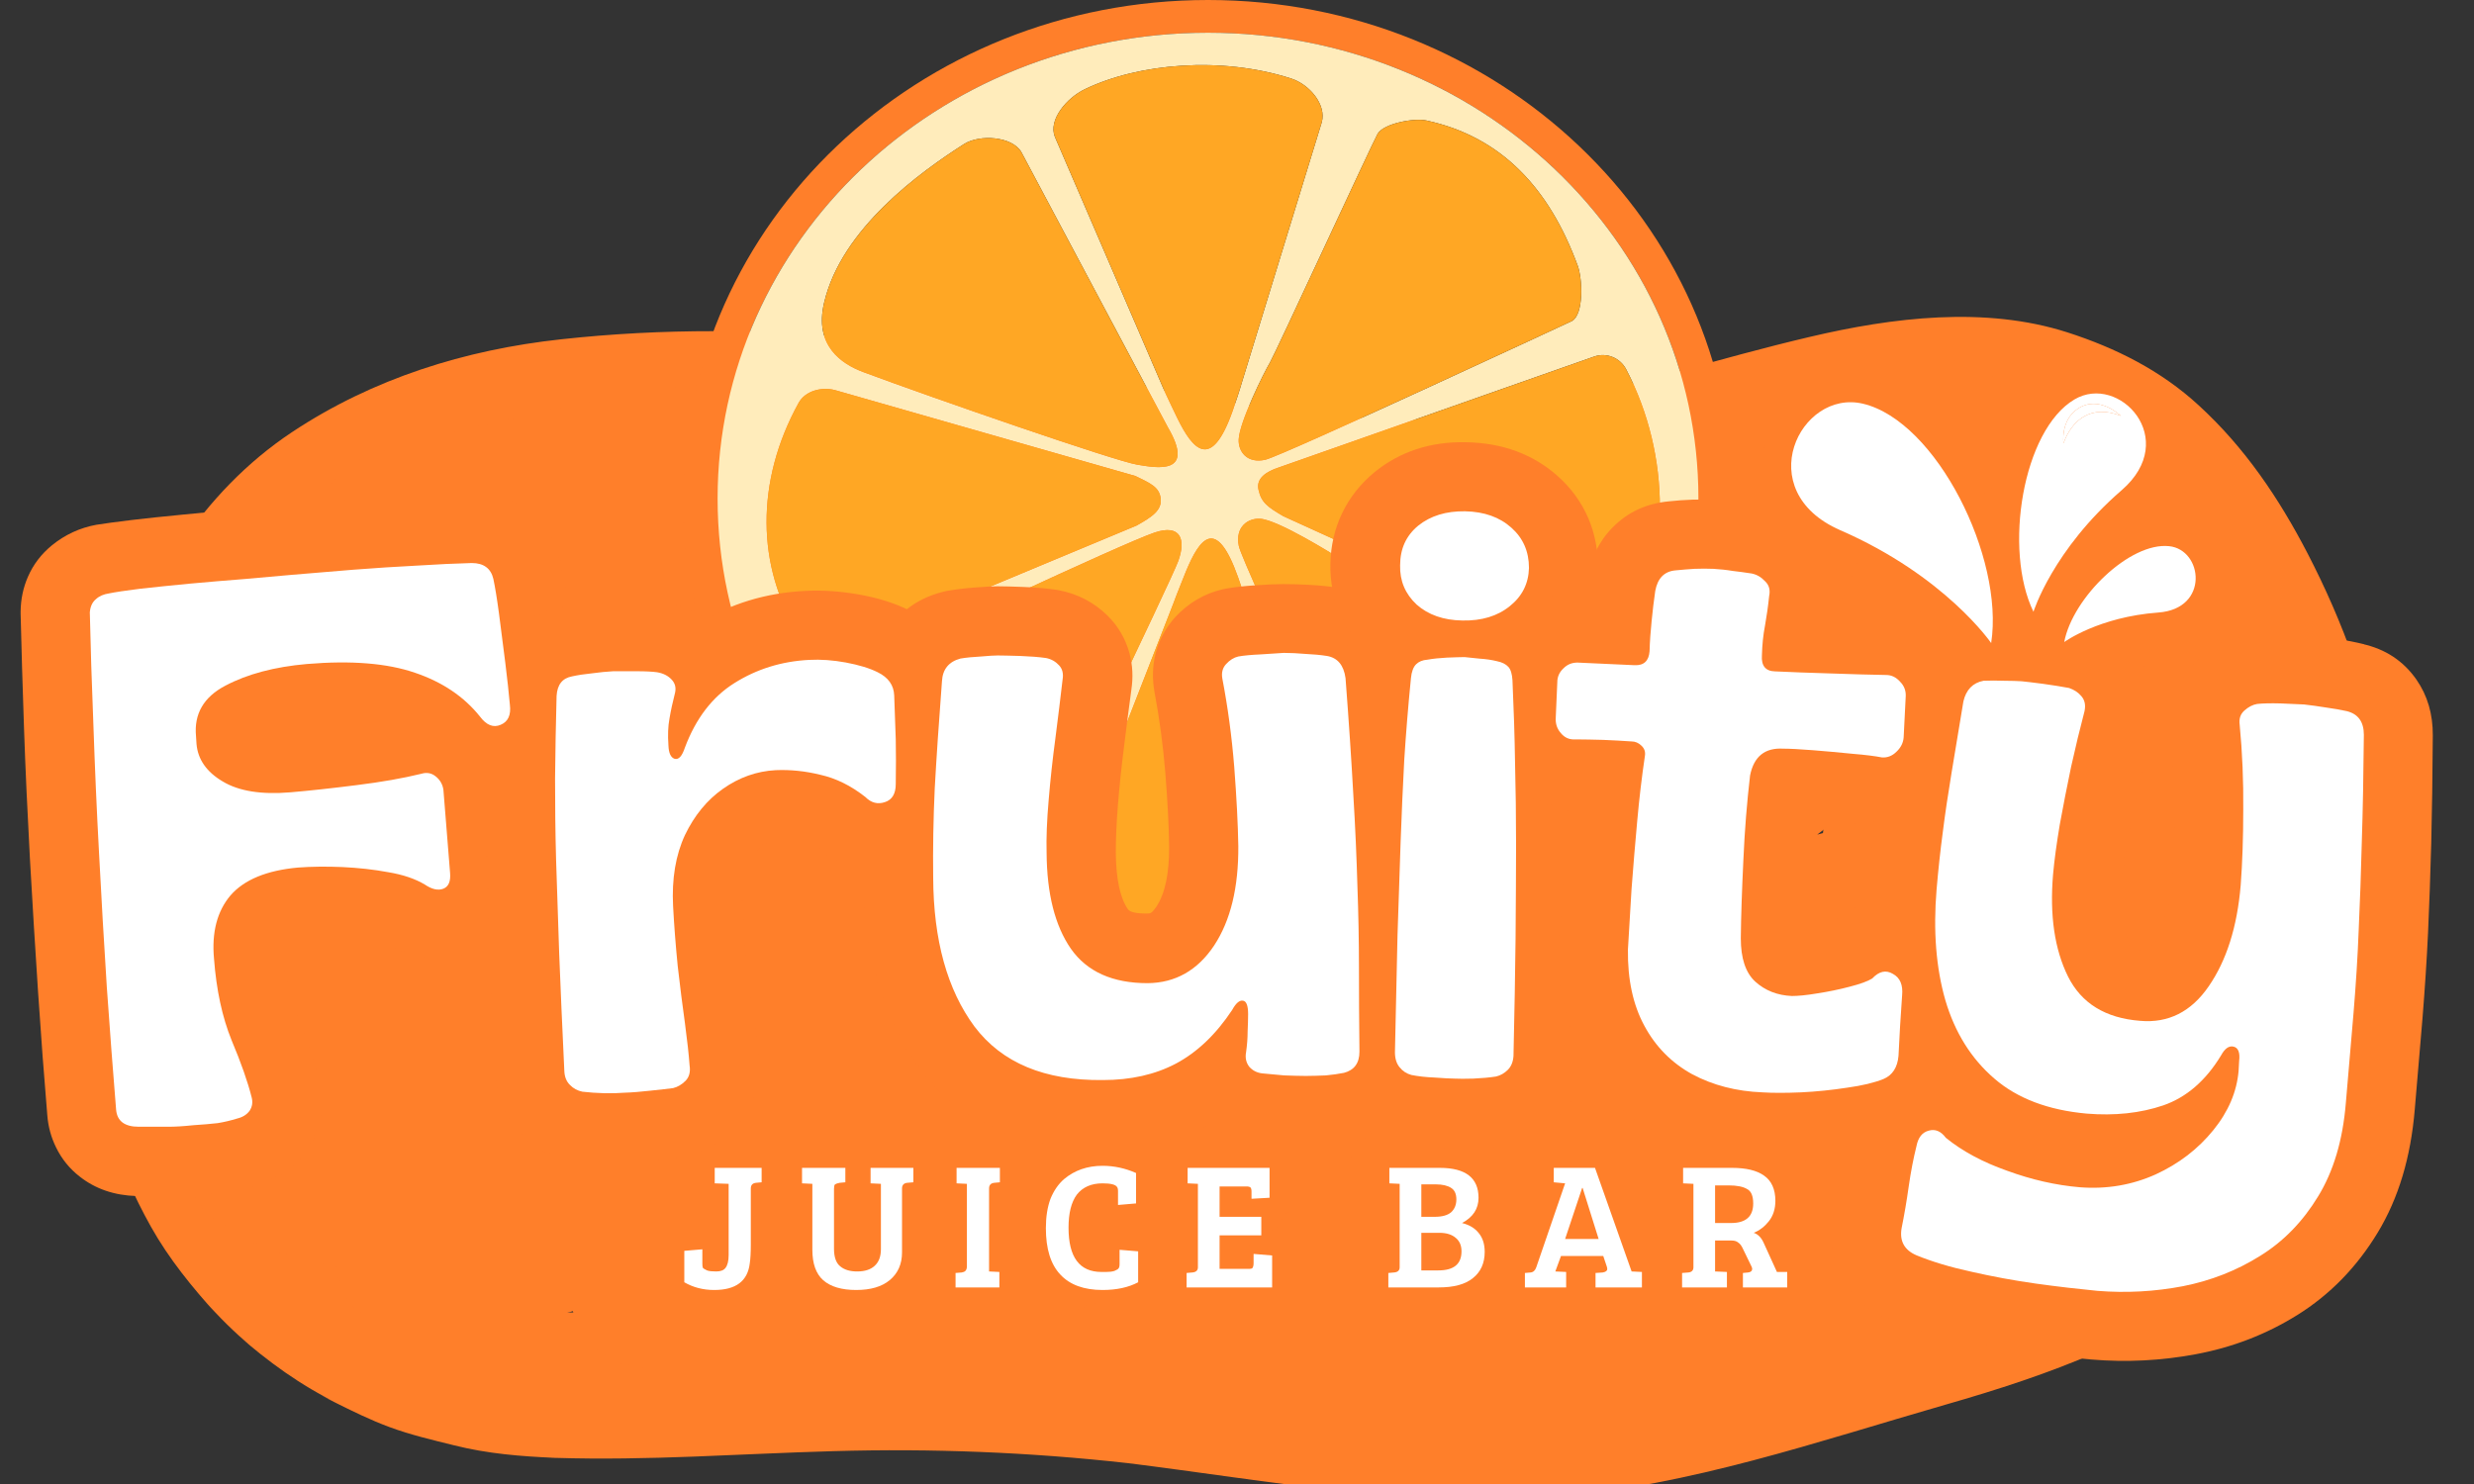
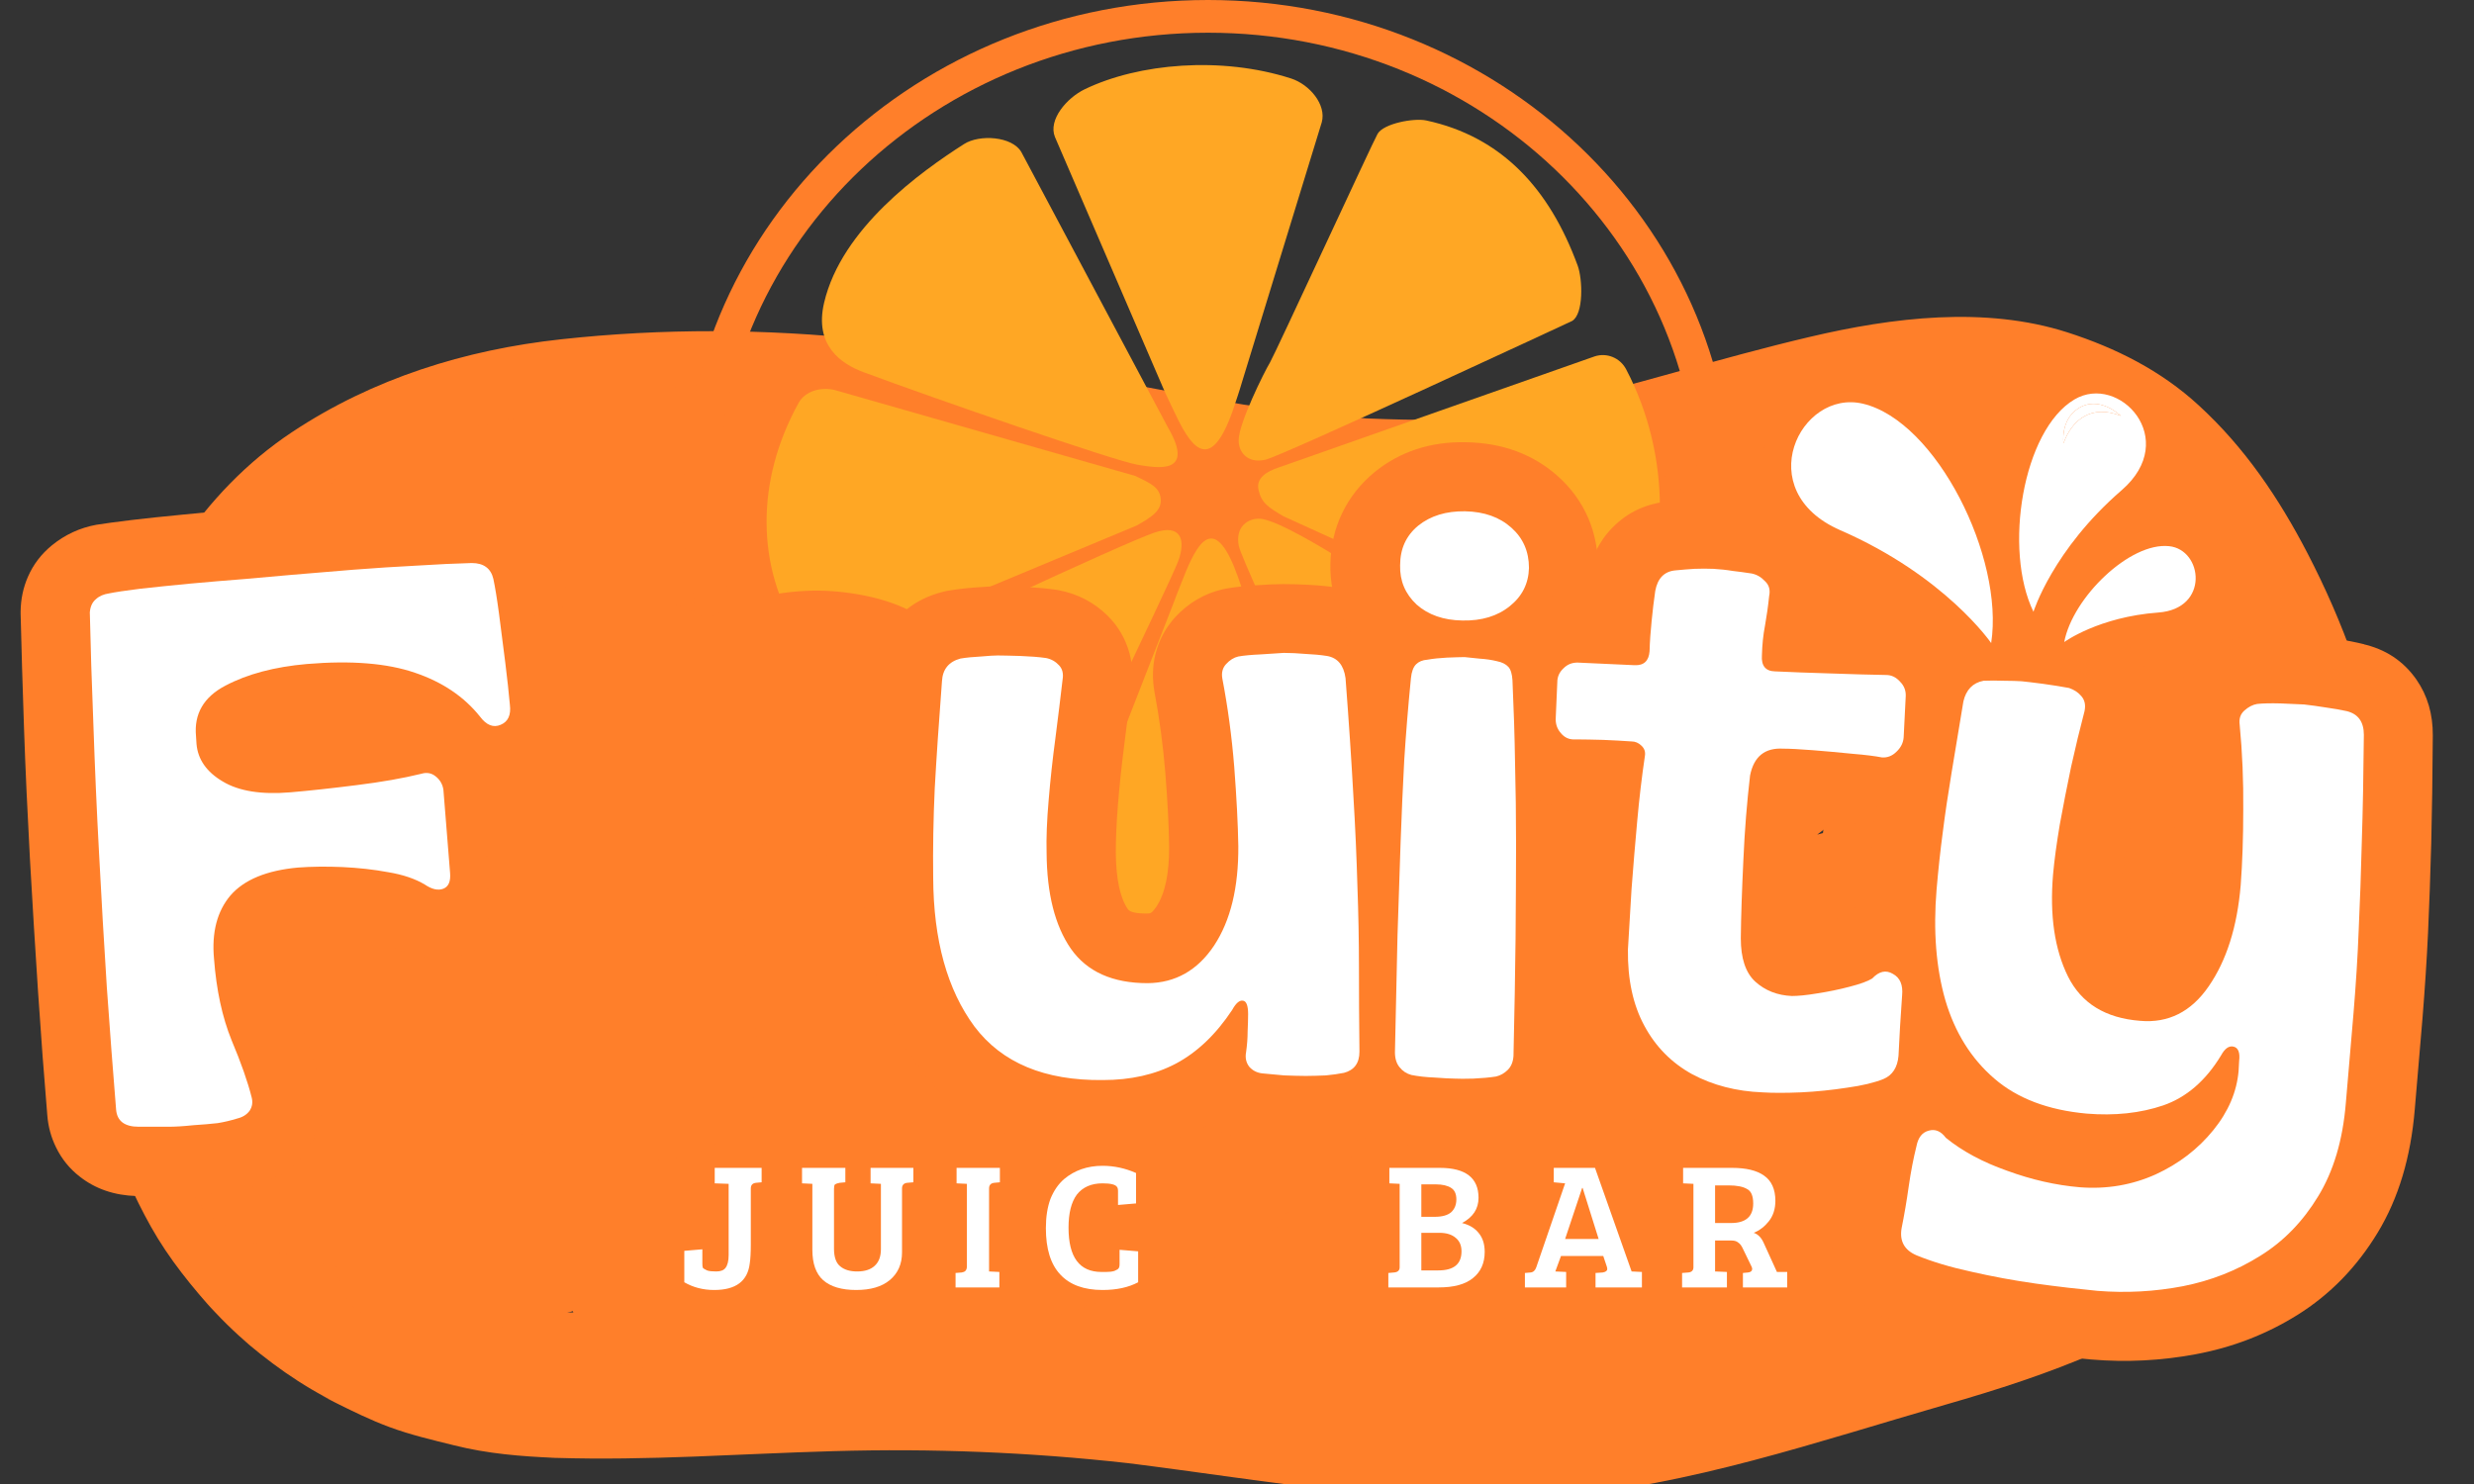
<svg xmlns="http://www.w3.org/2000/svg" width="100" zoomAndPan="magnify" viewBox="0 0 75 45" height="60" preserveAspectRatio="xMidYMid meet" version="1.0">
  <rect x="0" y="0" width="75" height="45" fill="#333333" stroke="none" />
  <defs>
    <g />
    <clipPath id="a9138b220f">
      <path d="M 2 9 L 72.492 9 L 72.492 45 L 2 45 Z M 2 9 " clip-rule="nonzero" />
    </clipPath>
    <clipPath id="c0fc266207">
      <path d="M 20.711 0 L 52.188 0 L 52.188 30 L 20.711 30 Z M 20.711 0 " clip-rule="nonzero" />
    </clipPath>
    <clipPath id="a93c2a5554">
      <path d="M 0 4 L 19 4 L 19 27 L 0 27 Z M 0 4 " clip-rule="nonzero" />
    </clipPath>
    <clipPath id="ed9779324e">
      <rect x="0" width="75" y="0" height="33" />
    </clipPath>
    <clipPath id="cde607765f">
      <path d="M 61 11 L 66 11 L 66 19 L 61 19 Z M 61 11 " clip-rule="nonzero" />
    </clipPath>
    <clipPath id="4ab1f0f1e4">
      <path d="M 52.559 18.395 L 53.82 9.484 L 67.93 11.48 L 66.668 20.395 Z M 52.559 18.395 " clip-rule="nonzero" />
    </clipPath>
    <clipPath id="38d77f3746">
      <path d="M 52.559 18.395 L 53.82 9.484 L 67.93 11.48 L 66.668 20.395 Z M 52.559 18.395 " clip-rule="nonzero" />
    </clipPath>
    <clipPath id="6dd049bc2c">
      <path d="M 54 12 L 67 12 L 67 20 L 54 20 Z M 54 12 " clip-rule="nonzero" />
    </clipPath>
    <clipPath id="e0b810f802">
      <path d="M 52.559 18.395 L 53.82 9.484 L 67.93 11.48 L 66.668 20.395 Z M 52.559 18.395 " clip-rule="nonzero" />
    </clipPath>
    <clipPath id="8a2b13fa30">
      <path d="M 52.559 18.395 L 53.82 9.484 L 67.93 11.48 L 66.668 20.395 Z M 52.559 18.395 " clip-rule="nonzero" />
    </clipPath>
    <clipPath id="cb782200ab">
      <path d="M 55 12 L 67 12 L 67 18 L 55 18 Z M 55 12 " clip-rule="nonzero" />
    </clipPath>
    <clipPath id="8399bcc0b6">
      <path d="M 52.559 18.395 L 53.82 9.484 L 67.93 11.48 L 66.668 20.395 Z M 52.559 18.395 " clip-rule="nonzero" />
    </clipPath>
    <clipPath id="35a8822f4e">
      <path d="M 52.559 18.395 L 53.82 9.484 L 67.93 11.48 L 66.668 20.395 Z M 52.559 18.395 " clip-rule="nonzero" />
    </clipPath>
    <clipPath id="302ebcb493">
      <path d="M 0.16 2 L 4 2 L 4 7 L 0.16 7 Z M 0.16 2 " clip-rule="nonzero" />
    </clipPath>
    <clipPath id="443a23fc5c">
      <rect x="0" width="36" y="0" height="8" />
    </clipPath>
  </defs>
  <path fill="#ff7f2a" d="M 47.324 29.328 C 47.465 29.305 47.605 29.285 47.746 29.262 C 47.793 29.254 47.844 29.246 47.895 29.238 C 47.703 29.27 47.516 29.297 47.324 29.328 Z M 47.324 29.328 " fill-opacity="1" fill-rule="nonzero" />
  <g clip-path="url(#a9138b220f)">
    <path fill="#ff7f2a" d="M 2.512 30.949 C 2.68 32.121 2.938 33.223 3.312 34.332 C 3.648 35.328 4.051 36.258 4.57 37.188 C 5.125 38.18 5.828 39.035 6.582 39.871 C 6.453 39.727 6.324 39.578 6.195 39.43 C 6.656 39.957 7.074 40.367 7.609 40.824 C 7.465 40.699 7.316 40.574 7.168 40.449 C 8.125 41.289 9.113 42.012 10.266 42.57 C 10.09 42.484 9.918 42.398 9.742 42.312 C 10.043 42.477 10.348 42.621 10.652 42.773 C 10.477 42.688 10.305 42.602 10.133 42.516 C 10.68 42.789 11.219 43.055 11.797 43.27 C 12.438 43.508 13.105 43.664 13.77 43.828 C 14.777 44.082 15.801 44.164 16.836 44.207 C 19.648 44.297 22.449 44.082 25.262 44.004 C 28.254 43.918 31.215 44.035 34.188 44.367 C 38.484 44.902 42.84 45.734 47.18 45.383 C 51.23 45.055 55.102 43.711 58.98 42.594 C 62.113 41.695 65.207 40.59 67.762 38.496 C 68.949 37.527 69.988 36.305 70.699 34.945 C 71.531 33.355 72 31.699 72.18 29.914 C 72.242 29.266 72.27 28.617 72.254 27.973 C 72.492 26.477 72.477 24.93 72.234 23.422 C 71.863 21.117 71.027 18.852 69.957 16.785 C 69.086 15.105 68.051 13.57 66.652 12.289 C 65.504 11.234 64.141 10.551 62.672 10.078 C 60.172 9.277 57.371 9.625 54.867 10.215 C 52.109 10.863 49.41 11.734 46.652 12.367 C 45.68 12.551 44.703 12.66 43.715 12.723 C 42.949 12.742 42.184 12.719 41.418 12.688 C 40.184 12.586 38.953 12.449 37.727 12.273 C 33.902 11.652 30.129 10.715 26.277 10.297 C 23.211 9.965 20.074 9.953 17.008 10.289 C 14.098 10.605 11.305 11.477 8.855 13.102 C 6.102 14.93 4.352 17.848 3.359 20.938 C 2.613 23.254 2.34 25.715 2.332 28.137 C 2.34 29.082 2.375 30.012 2.512 30.949 Z M 7.309 24.594 C 7.52 23.531 7.785 22.484 8.148 21.461 C 8.453 20.738 8.805 20.039 9.215 19.371 C 9.594 18.836 10.012 18.336 10.465 17.871 C 10.934 17.449 11.434 17.07 11.961 16.727 C 12.605 16.359 13.273 16.051 13.965 15.789 C 15.285 15.359 16.652 15.09 18.035 14.934 C 20.773 14.688 23.594 14.754 26.32 15.078 C 30.254 15.543 34.113 16.496 38.031 17.047 C 39.074 17.195 40.109 17.273 41.16 17.32 L 40.562 17.293 C 41.715 17.355 42.824 17.383 43.977 17.324 C 43.781 17.332 43.582 17.344 43.383 17.352 C 44.816 17.297 46.176 17.152 47.57 16.863 C 49.172 16.508 50.746 16.062 52.32 15.617 C 52.266 15.641 52.211 15.664 52.16 15.688 C 50.422 16.367 48.691 17.059 46.961 17.75 C 46.16 18.066 45.359 18.379 44.562 18.695 C 43.613 19.07 42.68 19.469 41.742 19.867 C 41.656 19.902 41.574 19.934 41.488 19.969 C 41.512 19.961 41.531 19.953 41.551 19.945 C 41.445 19.984 41.344 20.023 41.242 20.066 C 40.719 20.285 40.305 20.82 40.129 21.344 C 39.941 21.895 39.984 22.508 40.242 23.031 C 40.5 23.551 40.965 23.957 41.516 24.141 C 42.102 24.34 42.648 24.258 43.203 24.027 C 43.316 23.98 43.426 23.934 43.539 23.887 C 45.227 23.25 46.895 22.562 48.574 21.902 C 48.789 21.816 49.004 21.734 49.215 21.652 C 49.703 22.008 50.328 22.164 50.949 22.059 C 52.254 21.84 53.461 21.309 54.621 20.691 C 54.395 21.012 54.199 21.352 54.043 21.715 C 53.805 22.273 53.762 22.875 53.977 23.445 C 54.219 24.094 54.73 24.551 55.363 24.77 C 55.188 25.312 55.227 25.922 55.477 26.438 C 55.555 26.59 55.645 26.73 55.75 26.859 C 55.668 27.203 55.664 27.547 55.746 27.895 C 55.777 28.027 55.82 28.16 55.875 28.281 C 55.32 28.441 54.766 28.59 54.211 28.734 C 53.895 28.816 53.574 28.898 53.258 28.98 C 52.738 28.906 52.203 28.895 51.695 28.887 C 50.371 28.863 49.051 29.055 47.746 29.262 C 46.559 29.453 45.379 29.688 44.191 29.875 C 43.352 30.008 42.516 30.176 41.691 30.375 C 40.898 30.559 40.125 30.797 39.352 31.047 C 38.816 31.223 38.289 31.43 37.793 31.695 C 37.273 31.973 36.766 32.27 36.328 32.652 C 35.918 32.805 35.516 32.973 35.125 33.156 C 34.363 33.516 33.605 33.902 32.93 34.406 C 32.469 34.746 32.027 35.133 31.629 35.547 C 31.52 35.66 31.418 35.777 31.328 35.91 C 31.199 36.09 31.039 36.309 30.926 36.516 C 30.801 36.738 30.742 36.992 30.664 37.23 C 30.629 37.328 30.605 37.43 30.594 37.535 C 29.008 37.332 27.426 37.062 25.871 36.707 C 25.305 36.578 24.613 36.832 24.18 37.18 C 23.719 37.543 23.414 38.082 23.34 38.664 C 23.297 38.992 23.328 39.324 23.43 39.637 C 21.637 39.707 19.844 39.785 18.051 39.797 C 17.723 39.801 17.398 39.801 17.07 39.797 C 16.188 39.738 15.312 39.621 14.453 39.43 C 13.754 39.234 13.074 38.988 12.414 38.684 C 12.062 38.496 11.723 38.289 11.387 38.07 C 11.09 37.852 10.801 37.621 10.516 37.387 C 10.266 37.145 10.02 36.898 9.781 36.645 C 9.52 36.324 9.27 36 9.023 35.668 C 8.773 35.266 8.539 34.855 8.316 34.438 C 8.109 33.973 7.918 33.5 7.738 33.02 C 7.547 32.367 7.375 31.711 7.238 31.047 C 7.094 30.082 7.008 29.113 6.988 28.137 C 7.012 26.949 7.125 25.77 7.309 24.594 Z M 7.309 24.594 " fill-opacity="1" fill-rule="nonzero" />
  </g>
  <path fill="#ff7f2a" d="M 55.562 12.34 C 55.559 12.34 55.559 12.344 55.555 12.344 C 55.555 12.344 55.551 12.348 55.547 12.348 C 55.551 12.348 55.551 12.348 55.551 12.348 C 55.555 12.344 55.559 12.344 55.562 12.34 Z M 55.562 12.34 " fill-opacity="1" fill-rule="nonzero" />
  <path fill="#ff7f2a" d="M 54.52 12.957 C 54.527 12.949 54.535 12.945 54.543 12.941 C 54.535 12.945 54.527 12.949 54.52 12.953 C 54.512 12.961 54.504 12.965 54.496 12.973 C 54.504 12.965 54.512 12.961 54.52 12.957 Z M 54.52 12.957 " fill-opacity="1" fill-rule="nonzero" />
  <path fill="#ff7f2a" d="M 5.09 29.066 C 5.109 29.18 5.137 29.289 5.176 29.398 C 5.23 29.566 5.293 29.73 5.363 29.895 C 5.352 29.914 5.34 29.934 5.328 29.949 C 5.129 30.305 5.031 30.68 5.031 31.086 C 5.035 31.492 5.141 31.871 5.348 32.219 C 5.551 32.48 5.703 32.711 5.953 32.91 C 6.113 33.039 6.277 33.172 6.445 33.297 C 5.992 33.676 5.672 34.137 5.574 34.734 C 5.512 35.145 5.555 35.539 5.703 35.926 C 5.852 36.297 6.078 36.605 6.387 36.855 C 6.668 37.102 7 37.285 7.316 37.477 C 7.492 37.582 7.676 37.672 7.867 37.75 C 8.465 38 9.105 38.184 9.742 38.301 C 9.891 38.324 10.043 38.348 10.195 38.367 C 10.234 38.801 10.398 39.223 10.672 39.566 C 10.812 39.703 10.949 39.836 11.086 39.969 C 11.406 40.207 11.762 40.352 12.156 40.406 C 13.316 40.457 14.488 40.402 15.629 40.195 C 16.215 40.086 16.797 39.938 17.367 39.758 C 17.457 40.117 17.629 40.441 17.879 40.719 C 18.027 40.844 18.172 40.969 18.316 41.09 C 18.656 41.309 19.027 41.43 19.43 41.453 C 20.715 41.629 22.023 41.621 23.312 41.516 C 24.867 41.383 26.402 41.148 27.918 40.785 C 28.043 40.758 28.164 40.727 28.285 40.695 C 28.465 40.672 28.645 40.645 28.824 40.621 C 28.727 40.633 28.629 40.648 28.527 40.66 C 28.934 40.605 29.336 40.551 29.734 40.473 C 30.23 40.379 30.711 40.254 31.195 40.121 C 31.336 40.09 31.473 40.055 31.609 40.016 C 31.691 39.992 31.773 39.965 31.855 39.938 C 32.012 39.887 32.168 39.84 32.324 39.789 C 32.461 39.754 32.602 39.715 32.734 39.672 C 32.82 39.645 32.906 39.609 32.996 39.578 L 33.305 39.465 C 33.41 39.43 33.516 39.398 33.621 39.363 C 33.906 39.273 34.191 39.18 34.473 39.078 C 34.945 38.906 35.418 38.711 35.887 38.527 C 35.711 38.594 35.535 38.66 35.363 38.723 C 36.293 38.379 37.215 38.02 38.129 37.629 C 38.48 37.445 38.762 37.188 38.973 36.852 C 39.266 36.383 39.367 35.812 39.254 35.27 C 39.422 35.262 39.586 35.25 39.754 35.238 C 40.363 35.195 40.969 35.109 41.57 35.004 C 41.629 35.039 41.684 35.07 41.742 35.098 C 41.926 35.164 42.109 35.227 42.293 35.289 C 42.699 35.371 43.098 35.344 43.488 35.211 C 45.363 34.789 47.207 34.238 49.043 33.672 C 49.52 34.211 50.25 34.539 50.977 34.422 C 51.793 34.289 52.598 34.039 53.355 33.703 C 54.242 33.316 55.102 32.855 55.918 32.336 C 56.727 31.824 57.461 31.23 58.184 30.602 C 58.449 30.367 58.707 30.117 58.949 29.855 C 59.289 29.484 59.562 29.078 59.844 28.664 C 59.957 28.496 60.059 28.32 60.145 28.137 C 60.398 27.59 60.465 26.992 60.27 26.414 C 60.008 25.641 59.379 25.152 58.609 24.949 C 58.121 24.82 57.578 24.824 57.078 24.879 C 56.383 24.953 55.738 25.113 55.082 25.312 C 55.086 25.312 55.086 25.309 55.086 25.309 C 55.148 25.289 55.207 25.273 55.266 25.254 C 55.207 25.27 55.152 25.285 55.094 25.305 C 55.301 25.148 55.504 24.992 55.699 24.828 C 55.758 24.777 55.812 24.73 55.867 24.676 C 56.176 24.434 56.402 24.129 56.551 23.766 C 56.703 23.387 56.75 22.992 56.691 22.586 C 56.551 21.652 55.73 20.762 54.746 20.707 C 54.652 20.703 54.559 20.699 54.465 20.695 C 54.461 20.629 54.457 20.559 54.449 20.492 C 54.391 19.953 54.117 19.402 53.699 19.027 C 53.914 19.062 54.137 19.066 54.352 19.035 C 54.922 18.953 55.441 18.648 55.785 18.188 C 56.043 17.844 56.152 17.5 56.188 17.125 C 56.418 16.988 56.652 16.855 56.887 16.719 C 56.938 16.688 56.992 16.656 57.047 16.629 C 57.742 16.238 58.445 15.855 59.156 15.488 C 59.461 15.34 59.77 15.188 60.07 15.031 C 61.141 14.469 61.453 13.004 60.867 11.996 C 60.57 11.492 60.082 11.117 59.516 10.969 C 58.91 10.812 58.375 10.934 57.832 11.199 C 57.605 11.309 57.383 11.422 57.16 11.535 C 56.621 11.793 56.082 12.039 55.562 12.34 C 55.605 12.32 55.645 12.297 55.688 12.277 C 55.641 12.301 55.594 12.324 55.551 12.348 C 55.5 12.375 55.449 12.406 55.398 12.438 C 55.449 12.406 55.5 12.375 55.547 12.348 C 55.168 12.543 54.891 12.707 54.543 12.941 C 54.586 12.914 54.633 12.887 54.676 12.859 C 54.625 12.891 54.574 12.922 54.52 12.957 C 54.492 12.977 54.461 12.996 54.43 13.02 C 54.43 13.02 54.426 13.02 54.426 13.02 C 54.449 13.004 54.473 12.988 54.496 12.973 C 54.461 12.996 54.422 13.02 54.387 13.043 C 54.363 13.055 54.336 13.07 54.312 13.082 C 54.383 13.039 54.453 12.996 54.52 12.953 C 54.621 12.883 54.723 12.812 54.824 12.742 C 54.641 12.863 54.453 12.984 54.27 13.109 C 53.184 13.711 52.105 14.332 51.027 14.957 C 50.539 14.297 49.703 13.898 48.863 14.062 C 46.773 14.477 44.723 15.035 42.684 15.652 C 42.676 15.641 42.664 15.629 42.656 15.617 C 42.508 15.496 42.363 15.371 42.219 15.246 C 41.879 15.027 41.508 14.91 41.102 14.891 C 38.715 14.484 36.359 14.887 34.039 15.469 C 33.66 14.984 33.164 14.758 32.578 14.621 C 30.867 14.211 29.059 14.43 27.355 14.812 C 27.027 14.539 26.633 14.359 26.203 14.344 C 25.836 14.332 25.465 14.336 25.094 14.336 C 25.293 14.336 25.488 14.336 25.688 14.34 C 25.098 14.336 24.516 14.363 23.934 14.414 C 24.035 13.922 23.984 13.395 23.789 12.961 C 23.621 12.602 23.375 12.305 23.055 12.07 C 22.543 11.699 21.984 11.617 21.371 11.668 C 19.25 11.852 17.168 12.285 15.105 12.797 L 15.434 12.715 C 13.996 13.039 12.57 13.418 11.152 13.824 C 10.176 14.105 9.555 15.168 9.613 16.145 C 9.496 16.211 9.379 16.277 9.266 16.348 C 8.559 16.777 7.812 17.258 7.363 17.977 C 6.836 18.824 6.723 19.789 7.051 20.66 C 6.922 20.793 6.793 20.926 6.668 21.059 C 6.348 21.402 6.035 21.758 5.762 22.145 C 5.664 22.309 5.566 22.477 5.469 22.641 C 5.309 23.016 5.25 23.406 5.297 23.809 C 5.348 24.215 5.496 24.578 5.742 24.902 C 5.863 25.059 5.996 25.195 6.145 25.312 C 6.125 25.332 6.105 25.355 6.086 25.375 C 5.891 25.602 5.691 25.84 5.535 26.102 C 5.383 26.359 5.273 26.645 5.172 26.926 C 5.133 27.027 5.109 27.133 5.09 27.242 C 5.043 27.527 4.98 27.848 4.984 28.148 C 4.988 28.457 5.035 28.766 5.09 29.066 Z M 56.641 16.852 C 56.602 16.875 56.562 16.902 56.52 16.926 C 56.562 16.902 56.602 16.875 56.641 16.852 Z M 56.188 17.125 C 56.297 17.059 56.406 16.992 56.516 16.926 C 56.406 16.992 56.297 17.059 56.188 17.125 Z M 56.188 17.125 " fill-opacity="1" fill-rule="nonzero" />
  <path fill="#ff7f2a" d="M 55.188 12.531 C 55.309 12.469 55.434 12.406 55.555 12.344 C 55.664 12.277 55.773 12.215 55.883 12.148 C 55.652 12.277 55.418 12.402 55.188 12.531 Z M 55.188 12.531 " fill-opacity="1" fill-rule="nonzero" />
  <path fill="#ff7f2a" d="M 3.461 34.789 C 3.422 34.668 3.383 34.551 3.344 34.43 C 3.297 34.301 3.25 34.172 3.207 34.039 C 3.293 34.289 3.375 34.539 3.461 34.789 Z M 3.461 34.789 " fill-opacity="1" fill-rule="nonzero" />
  <path fill="#ff7f2a" d="M 3.344 34.43 C 3.363 34.488 3.383 34.551 3.406 34.609 C 3.375 34.516 3.34 34.426 3.312 34.332 C 3.297 34.293 3.285 34.254 3.273 34.215 C 3.297 34.289 3.32 34.359 3.344 34.43 Z M 3.344 34.43 " fill-opacity="1" fill-rule="nonzero" />
  <path fill="#ff7f2a" d="M 17.152 44.223 C 17.047 44.219 16.941 44.211 16.836 44.207 C 16.742 44.207 16.648 44.203 16.559 44.199 C 16.754 44.207 16.953 44.215 17.152 44.223 Z M 17.152 44.223 " fill-opacity="1" fill-rule="nonzero" />
  <g clip-path="url(#c0fc266207)">
    <path fill="#ff7f2a" d="M 36.621 29.242 C 28.41 29.242 21.754 22.918 21.754 15.117 C 21.754 7.316 28.41 0.992 36.621 0.992 C 44.832 0.992 51.488 7.316 51.488 15.117 C 51.488 22.918 44.832 29.242 36.621 29.242 Z M 36.621 0 C 27.832 0 20.711 6.77 20.711 15.117 C 20.711 23.465 27.832 30.234 36.621 30.234 C 45.406 30.234 52.531 23.465 52.531 15.117 C 52.531 6.77 45.406 0 36.621 0 " fill-opacity="1" fill-rule="nonzero" />
  </g>
-   <path fill="#ffecbb" d="M 47.676 19.645 L 38.91 15.656 C 38.43 15.375 38.238 15.242 38.152 14.852 C 38.074 14.508 38.375 14.301 38.785 14.168 C 38.832 14.152 48.336 10.809 48.336 10.809 C 48.707 10.684 49.113 10.848 49.297 11.199 C 50.68 13.832 50.629 17.055 49.336 19.172 C 49.004 19.715 48.285 19.918 47.676 19.645 Z M 48.074 21.867 C 47.516 24.238 45.855 25.703 43.43 26.539 C 43.008 26.684 42.141 26.516 41.934 26.141 C 41.934 26.141 37.668 17.117 37.555 16.555 C 37.438 15.977 37.832 15.707 38.203 15.73 C 38.746 15.766 40.383 16.789 40.695 16.984 C 40.961 17.156 47.613 20.469 47.867 20.625 C 48.191 20.824 48.164 21.488 48.074 21.867 Z M 39.484 27.754 C 37.531 28.516 35.184 28.379 33.633 27.621 C 33.117 27.371 32.316 26.711 32.5 26.172 L 35.578 18.281 C 35.633 18.121 35.895 17.469 35.957 17.316 C 36.363 16.344 36.863 15.621 37.531 17.5 C 37.609 17.723 37.754 18.141 37.816 18.367 L 40.477 26.363 C 40.625 26.898 40.008 27.547 39.484 27.754 Z M 30.145 26.172 C 27.711 25.191 26.023 23.66 25.398 21.336 C 25.301 20.965 25.441 20.602 25.758 20.434 C 26.004 20.301 26.254 20.172 26.504 20.043 C 27.191 19.68 34.051 16.465 35.004 16.148 C 35.793 15.883 35.961 16.359 35.715 17.023 C 35.484 17.648 31.523 25.867 31.523 25.867 C 31.328 26.219 30.562 26.344 30.145 26.172 Z M 24.215 19.215 C 22.938 17.203 22.891 14.602 24.211 12.215 C 24.418 11.844 24.91 11.727 25.309 11.828 L 34.422 14.434 C 34.879 14.656 35.133 14.766 35.184 15.094 C 35.242 15.469 34.922 15.676 34.453 15.938 L 25.805 19.543 C 25.211 19.801 24.547 19.738 24.215 19.215 Z M 24.984 9.176 C 25.512 6.926 27.91 5.207 29.227 4.367 C 29.691 4.07 30.68 4.129 30.961 4.609 L 35.402 12.953 C 36.258 14.418 35.059 14.188 34.473 14.09 C 33.801 13.98 28.27 12.066 26.176 11.285 C 25.504 11.035 24.676 10.48 24.984 9.176 Z M 32.883 2.707 C 34.516 1.918 37.023 1.699 39.137 2.379 C 39.707 2.562 40.215 3.18 40.07 3.707 L 37.648 11.598 C 37.586 11.82 37.445 12.234 37.371 12.453 C 36.715 14.312 36.156 13.625 35.695 12.688 C 35.621 12.539 35.32 11.91 35.258 11.758 L 31.98 4.152 C 31.77 3.633 32.34 2.969 32.883 2.707 Z M 43.234 3.652 C 45.527 4.145 46.973 5.723 47.828 8.055 C 47.977 8.461 48.016 9.527 47.656 9.734 C 47.656 9.734 38.895 13.816 38.359 13.941 C 37.801 14.066 37.535 13.688 37.551 13.328 C 37.57 12.805 38.316 11.297 38.5 10.992 C 38.656 10.727 41.617 4.309 41.762 4.059 C 41.945 3.742 42.867 3.574 43.234 3.652 Z M 36.621 0.992 C 28.41 0.992 21.754 7.316 21.754 15.117 C 21.754 22.918 28.41 29.242 36.621 29.242 C 44.832 29.242 51.488 22.918 51.488 15.117 C 51.488 7.316 44.832 0.992 36.621 0.992 " fill-opacity="1" fill-rule="nonzero" />
  <path fill="#ffa724" d="M 34.473 14.09 C 33.801 13.98 28.27 12.066 26.176 11.285 C 25.504 11.035 24.676 10.48 24.984 9.176 C 25.512 6.926 27.91 5.207 29.227 4.367 C 29.691 4.07 30.68 4.129 30.961 4.609 L 35.402 12.953 C 36.258 14.418 35.059 14.188 34.473 14.09 " fill-opacity="1" fill-rule="nonzero" />
  <path fill="#ffa724" d="M 35.715 17.023 C 35.484 17.648 31.523 25.867 31.523 25.867 C 31.328 26.219 30.562 26.344 30.145 26.172 C 27.711 25.191 26.023 23.66 25.398 21.336 C 25.301 20.965 25.441 20.602 25.758 20.434 C 26.004 20.301 26.254 20.172 26.504 20.043 C 27.191 19.68 34.051 16.465 35.004 16.148 C 35.793 15.883 35.961 16.359 35.715 17.023 " fill-opacity="1" fill-rule="nonzero" />
  <path fill="#ffa724" d="M 39.484 27.754 C 37.531 28.516 35.184 28.379 33.633 27.621 C 33.117 27.371 32.316 26.711 32.5 26.172 L 35.578 18.281 C 35.633 18.121 35.895 17.469 35.957 17.316 C 36.363 16.344 36.863 15.621 37.531 17.5 C 37.609 17.723 37.754 18.141 37.816 18.367 L 40.477 26.363 C 40.625 26.898 40.008 27.547 39.484 27.754 " fill-opacity="1" fill-rule="nonzero" />
  <path fill="#ffa724" d="M 48.074 21.867 C 47.516 24.238 45.855 25.703 43.43 26.539 C 43.008 26.684 42.141 26.516 41.934 26.141 C 41.934 26.141 37.668 17.117 37.555 16.555 C 37.438 15.977 37.832 15.707 38.203 15.73 C 38.746 15.766 40.383 16.789 40.695 16.984 C 40.961 17.156 47.613 20.469 47.867 20.625 C 48.191 20.824 48.164 21.488 48.074 21.867 " fill-opacity="1" fill-rule="nonzero" />
  <path fill="#ffa724" d="M 49.336 19.172 C 49.004 19.715 48.285 19.918 47.676 19.645 L 38.91 15.656 C 38.43 15.375 38.238 15.242 38.152 14.852 C 38.074 14.508 38.375 14.301 38.785 14.168 C 38.832 14.152 48.336 10.809 48.336 10.809 C 48.707 10.684 49.113 10.848 49.297 11.199 C 50.68 13.832 50.629 17.055 49.336 19.172 " fill-opacity="1" fill-rule="nonzero" />
  <path fill="#ffa724" d="M 34.453 15.938 L 25.805 19.543 C 25.211 19.801 24.547 19.738 24.215 19.215 C 22.938 17.203 22.891 14.602 24.211 12.215 C 24.418 11.844 24.91 11.727 25.309 11.828 L 34.422 14.434 C 34.879 14.656 35.133 14.766 35.184 15.094 C 35.242 15.469 34.922 15.676 34.453 15.938 " fill-opacity="1" fill-rule="nonzero" />
  <path fill="#ffa724" d="M 40.07 3.707 L 37.648 11.598 C 37.586 11.82 37.445 12.234 37.371 12.453 C 36.715 14.312 36.156 13.625 35.695 12.688 C 35.621 12.539 35.32 11.91 35.258 11.758 L 31.98 4.152 C 31.77 3.633 32.34 2.969 32.883 2.707 C 34.516 1.918 37.023 1.699 39.137 2.379 C 39.707 2.562 40.215 3.18 40.07 3.707 " fill-opacity="1" fill-rule="nonzero" />
  <path fill="#ffa724" d="M 47.656 9.734 C 47.656 9.734 38.895 13.816 38.359 13.941 C 37.801 14.066 37.535 13.688 37.551 13.328 C 37.57 12.805 38.316 11.297 38.5 10.992 C 38.656 10.727 41.617 4.309 41.762 4.059 C 41.945 3.742 42.867 3.574 43.234 3.652 C 45.527 4.145 46.973 5.723 47.828 8.055 C 47.977 8.461 48.016 9.527 47.656 9.734 " fill-opacity="1" fill-rule="nonzero" />
  <g transform="matrix(1, 0, 0, 1, 0, 10)">
    <g clip-path="url(#ed9779324e)">
      <g clip-path="url(#a93c2a5554)">
        <g fill="#ff7f2a" fill-opacity="1">
          <g transform="translate(2.926, 24.276)">
            <g>
              <path d="M 3.113 1.938 C 2.773 1.969 2.469 1.984 2.199 1.984 L 1.246 1.992 L 1.211 1.992 C 0.543 1.973 -0.031 1.777 -0.504 1.406 C -0.812 1.168 -1.055 0.871 -1.227 0.516 C -1.375 0.215 -1.465 -0.109 -1.492 -0.457 C -1.59 -1.621 -1.684 -2.875 -1.773 -4.211 C -1.863 -5.543 -1.941 -6.891 -2.02 -8.258 C -2.094 -9.629 -2.156 -10.949 -2.199 -12.223 C -2.242 -13.488 -2.277 -14.637 -2.301 -15.668 L -2.301 -15.73 C -2.297 -16.105 -2.223 -16.457 -2.078 -16.789 C -1.914 -17.164 -1.672 -17.477 -1.355 -17.738 C -0.961 -18.059 -0.512 -18.27 -0.004 -18.363 C 0.234 -18.402 0.594 -18.449 1.07 -18.508 C 1.531 -18.562 2.047 -18.617 2.625 -18.672 C 3.195 -18.73 3.762 -18.781 4.324 -18.828 L 5.73 -18.945 L 7.602 -19.102 C 8.281 -19.16 8.945 -19.207 9.594 -19.246 C 10.254 -19.285 10.836 -19.309 11.344 -19.32 L 11.391 -19.32 C 12.047 -19.316 12.617 -19.129 13.102 -18.75 C 13.605 -18.355 13.934 -17.832 14.078 -17.172 C 14.145 -16.863 14.211 -16.449 14.281 -15.93 L 14.473 -14.477 C 14.543 -13.945 14.594 -13.484 14.625 -13.102 L 12.535 -12.926 L 14.613 -13.199 C 14.688 -12.652 14.621 -12.148 14.422 -11.688 C 14.156 -11.074 13.711 -10.637 13.09 -10.367 C 12.789 -10.238 12.48 -10.172 12.16 -10.16 C 11.812 -10.152 11.48 -10.211 11.156 -10.34 C 10.68 -10.531 10.277 -10.852 9.941 -11.309 L 11.637 -12.547 L 9.992 -11.242 C 9.762 -11.531 9.422 -11.754 8.973 -11.906 C 8.414 -12.098 7.602 -12.148 6.543 -12.059 C 5.844 -12 5.297 -11.867 4.902 -11.652 L 4.898 -11.656 C 4.941 -11.695 4.98 -11.742 5.012 -11.805 C 5.086 -11.926 5.117 -12.039 5.109 -12.141 L 5.129 -11.91 C 5.117 -12.039 5.074 -12.164 4.992 -12.277 C 4.965 -12.32 4.938 -12.352 4.906 -12.379 L 4.906 -12.383 C 4.902 -12.387 4.898 -12.387 4.898 -12.387 C 4.902 -12.387 4.906 -12.383 4.914 -12.383 C 4.945 -12.371 4.988 -12.359 5.043 -12.352 C 5.215 -12.324 5.438 -12.32 5.703 -12.344 C 6.277 -12.391 6.918 -12.461 7.633 -12.551 C 8.289 -12.633 8.852 -12.734 9.312 -12.852 C 9.688 -12.953 10.074 -12.965 10.469 -12.887 C 10.859 -12.812 11.215 -12.652 11.543 -12.41 C 11.852 -12.184 12.098 -11.906 12.281 -11.578 C 12.469 -11.242 12.582 -10.883 12.613 -10.492 L 12.824 -7.977 C 12.863 -7.488 12.793 -7.039 12.613 -6.629 C 12.48 -6.328 12.293 -6.07 12.055 -5.848 C 11.82 -5.625 11.547 -5.461 11.238 -5.348 C 10.758 -5.172 10.262 -5.145 9.758 -5.27 C 9.398 -5.355 9.059 -5.516 8.73 -5.746 L 9.949 -7.457 L 8.867 -5.66 C 8.793 -5.703 8.664 -5.742 8.477 -5.773 C 8.125 -5.836 7.758 -5.879 7.371 -5.895 C 6.977 -5.914 6.617 -5.906 6.293 -5.879 C 6.031 -5.859 5.832 -5.82 5.691 -5.762 C 5.664 -5.75 5.648 -5.742 5.637 -5.734 C 5.648 -5.742 5.66 -5.754 5.676 -5.773 C 5.676 -5.766 5.672 -5.758 5.668 -5.742 C 5.645 -5.656 5.641 -5.535 5.652 -5.375 C 5.715 -4.652 5.844 -4.039 6.047 -3.539 C 6.367 -2.75 6.598 -2.07 6.738 -1.504 L 4.703 -1 L 6.719 -1.582 C 6.824 -1.211 6.852 -0.844 6.797 -0.477 C 6.738 -0.074 6.586 0.297 6.348 0.629 C 5.973 1.148 5.461 1.496 4.816 1.668 L 4.27 -0.359 L 4.91 1.641 C 4.59 1.742 4.262 1.816 3.93 1.855 C 3.707 1.883 3.434 1.91 3.113 1.938 Z M 2.762 -2.246 C 3.027 -2.266 3.246 -2.289 3.422 -2.309 C 3.488 -2.316 3.559 -2.332 3.629 -2.355 L 3.676 -2.371 L 3.723 -2.383 C 3.41 -2.301 3.148 -2.113 2.941 -1.828 C 2.785 -1.609 2.684 -1.363 2.645 -1.094 C 2.609 -0.859 2.625 -0.633 2.688 -0.418 L 2.676 -0.453 L 2.668 -0.492 C 2.574 -0.867 2.406 -1.355 2.16 -1.961 C 1.797 -2.852 1.566 -3.875 1.469 -5.027 C 1.355 -6.402 1.688 -7.555 2.469 -8.48 C 3.254 -9.406 4.41 -9.934 5.941 -10.062 C 6.445 -10.105 6.984 -10.113 7.559 -10.09 C 8.133 -10.062 8.688 -10 9.219 -9.906 C 9.914 -9.781 10.516 -9.562 11.031 -9.254 L 11.102 -9.211 L 11.164 -9.168 C 11.055 -9.246 10.914 -9.305 10.746 -9.348 C 10.43 -9.426 10.113 -9.406 9.797 -9.289 C 9.57 -9.207 9.371 -9.082 9.191 -8.918 C 9.016 -8.75 8.875 -8.559 8.777 -8.34 C 8.668 -8.09 8.621 -7.852 8.641 -7.625 L 8.43 -10.141 C 8.449 -9.922 8.516 -9.711 8.625 -9.512 C 8.734 -9.324 8.871 -9.168 9.039 -9.043 C 9.223 -8.906 9.434 -8.812 9.672 -8.766 C 9.91 -8.719 10.137 -8.727 10.348 -8.781 C 9.715 -8.621 8.984 -8.488 8.156 -8.387 C 7.383 -8.289 6.684 -8.215 6.055 -8.16 C 4.73 -8.051 3.629 -8.254 2.754 -8.777 C 2.246 -9.082 1.84 -9.453 1.535 -9.898 C 1.191 -10.395 0.996 -10.949 0.945 -11.559 L 0.926 -11.789 C 0.859 -12.566 1.012 -13.273 1.383 -13.91 C 1.73 -14.512 2.246 -14.992 2.922 -15.355 C 3.828 -15.84 4.918 -16.137 6.191 -16.242 C 7.836 -16.379 9.219 -16.258 10.332 -15.879 C 11.559 -15.457 12.539 -14.785 13.277 -13.852 L 13.305 -13.82 L 13.328 -13.789 C 13.188 -13.98 12.984 -14.129 12.715 -14.238 C 12.496 -14.324 12.27 -14.363 12.031 -14.355 C 11.82 -14.352 11.621 -14.309 11.434 -14.227 C 11.254 -14.148 11.09 -14.039 10.945 -13.898 C 10.785 -13.742 10.66 -13.566 10.574 -13.363 C 10.465 -13.113 10.422 -12.875 10.453 -12.648 L 10.445 -12.699 L 10.441 -12.75 C 10.414 -13.07 10.371 -13.465 10.312 -13.93 L 10.121 -15.371 C 10.066 -15.789 10.02 -16.082 9.98 -16.262 C 10.055 -15.938 10.234 -15.664 10.523 -15.438 C 10.793 -15.227 11.078 -15.121 11.379 -15.121 L 11.383 -17.219 L 11.426 -15.121 C 10.973 -15.113 10.445 -15.09 9.84 -15.055 C 9.227 -15.02 8.598 -14.973 7.953 -14.918 L 6.082 -14.762 L 4.676 -14.645 C 4.129 -14.598 3.582 -14.551 3.031 -14.496 C 2.484 -14.441 1.996 -14.391 1.566 -14.34 C 1.156 -14.289 0.887 -14.254 0.758 -14.234 C 0.961 -14.27 1.141 -14.355 1.305 -14.488 C 1.504 -14.652 1.656 -14.855 1.762 -15.094 C 1.852 -15.293 1.895 -15.496 1.898 -15.699 L -0.203 -15.715 L 1.898 -15.762 C 1.922 -14.75 1.953 -13.621 1.996 -12.367 C 2.039 -11.125 2.098 -9.832 2.172 -8.488 C 2.246 -7.137 2.328 -5.805 2.414 -4.488 C 2.504 -3.176 2.594 -1.949 2.688 -0.805 C 2.676 -0.984 2.625 -1.16 2.539 -1.332 C 2.43 -1.559 2.277 -1.746 2.078 -1.898 C 1.922 -2.023 1.754 -2.109 1.574 -2.16 C 1.484 -2.188 1.398 -2.203 1.324 -2.203 L 1.27 -0.105 L 1.254 -2.207 L 2.148 -2.211 C 2.316 -2.215 2.52 -2.223 2.762 -2.246 Z M 2.762 -2.246 " />
            </g>
          </g>
        </g>
      </g>
      <g fill="#ff7f2a" fill-opacity="1">
        <g transform="translate(16.561, 23.151)">
          <g>
            <path d="M 2.461 2.082 C 2.297 2.09 2.062 2.09 1.758 2.086 C 1.43 2.082 1.129 2.066 0.863 2.035 L 0.793 2.031 L 0.727 2.02 C 0.156 1.918 -0.336 1.664 -0.754 1.254 C -1.25 0.766 -1.516 0.156 -1.547 -0.578 L -1.699 -4.148 C -1.738 -5.195 -1.773 -6.148 -1.797 -7.016 C -1.82 -7.891 -1.832 -8.738 -1.828 -9.559 C -1.824 -10.367 -1.812 -11.215 -1.793 -12.098 L -1.789 -12.164 L -1.785 -12.234 C -1.73 -12.824 -1.531 -13.336 -1.188 -13.766 C -0.789 -14.258 -0.273 -14.57 0.367 -14.703 L 0.789 -12.645 L 0.32 -14.691 C 0.566 -14.75 0.844 -14.793 1.152 -14.828 C 1.43 -14.859 1.691 -14.883 1.938 -14.891 C 2.164 -14.902 2.434 -14.906 2.75 -14.902 C 3.145 -14.898 3.465 -14.875 3.719 -14.832 L 3.355 -12.762 L 3.605 -14.848 C 4.293 -14.766 4.863 -14.484 5.316 -14.008 C 5.625 -13.684 5.832 -13.312 5.938 -12.887 C 6.035 -12.48 6.035 -12.066 5.93 -11.652 L 3.895 -12.164 L 5.945 -11.723 C 5.887 -11.445 5.836 -11.199 5.797 -10.984 C 5.785 -10.91 5.781 -10.797 5.785 -10.648 C 5.777 -10.84 5.723 -11.035 5.617 -11.238 C 5.508 -11.453 5.359 -11.637 5.176 -11.797 C 4.957 -11.984 4.707 -12.113 4.426 -12.188 C 4.055 -12.285 3.688 -12.273 3.32 -12.148 C 3.016 -12.047 2.754 -11.883 2.539 -11.656 C 2.375 -11.48 2.262 -11.305 2.207 -11.129 L 2.219 -11.172 L 2.234 -11.211 C 2.73 -12.555 3.516 -13.562 4.59 -14.234 C 5.57 -14.844 6.668 -15.18 7.879 -15.234 C 8.387 -15.258 8.91 -15.223 9.449 -15.129 C 10.043 -15.027 10.562 -14.863 11 -14.645 C 11.465 -14.414 11.84 -14.098 12.125 -13.695 C 12.449 -13.242 12.621 -12.734 12.648 -12.168 C 12.672 -11.676 12.688 -11.219 12.699 -10.797 C 12.711 -10.359 12.711 -9.875 12.703 -9.352 C 12.699 -8.832 12.57 -8.359 12.312 -7.938 C 11.988 -7.402 11.523 -7.039 10.922 -6.844 C 10.418 -6.68 9.918 -6.664 9.418 -6.793 C 8.957 -6.918 8.547 -7.156 8.191 -7.508 L 9.672 -8.996 L 8.387 -7.336 C 8.191 -7.488 8.012 -7.582 7.844 -7.625 C 7.574 -7.688 7.309 -7.715 7.043 -7.703 C 6.875 -7.695 6.715 -7.637 6.559 -7.527 C 6.383 -7.406 6.234 -7.211 6.113 -6.949 C 5.977 -6.652 5.918 -6.258 5.941 -5.766 C 5.965 -5.223 6.008 -4.66 6.07 -4.082 C 6.137 -3.477 6.203 -2.918 6.273 -2.402 C 6.348 -1.848 6.398 -1.395 6.434 -1.043 L 4.344 -0.848 L 6.426 -1.105 C 6.473 -0.73 6.445 -0.367 6.352 -0.023 C 6.234 0.402 6.023 0.773 5.715 1.09 C 5.336 1.477 4.895 1.738 4.391 1.875 L 4.258 1.91 L 4.125 1.926 C 3.934 1.953 3.68 1.98 3.371 2.012 C 3.047 2.047 2.742 2.066 2.461 2.082 Z M 2.27 -2.113 C 2.477 -2.121 2.703 -2.137 2.953 -2.164 C 3.211 -2.188 3.414 -2.211 3.555 -2.23 L 3.84 -0.152 L 3.293 -2.18 C 3.062 -2.117 2.867 -2.004 2.711 -1.844 C 2.516 -1.645 2.379 -1.406 2.305 -1.137 C 2.254 -0.949 2.238 -0.766 2.258 -0.59 L 2.254 -0.621 L 2.254 -0.652 C 2.227 -0.949 2.176 -1.348 2.109 -1.852 C 2.039 -2.398 1.969 -2.992 1.898 -3.633 C 1.824 -4.297 1.777 -4.945 1.746 -5.574 C 1.695 -6.746 1.879 -7.793 2.305 -8.711 C 2.746 -9.664 3.363 -10.418 4.16 -10.973 C 4.98 -11.543 5.875 -11.852 6.852 -11.895 C 7.512 -11.926 8.168 -11.863 8.82 -11.707 C 9.574 -11.523 10.289 -11.176 10.957 -10.652 L 11.062 -10.574 L 11.152 -10.484 C 10.977 -10.66 10.754 -10.781 10.492 -10.852 C 10.191 -10.93 9.902 -10.926 9.621 -10.832 C 9.238 -10.707 8.941 -10.473 8.727 -10.121 C 8.582 -9.883 8.508 -9.648 8.508 -9.422 C 8.516 -9.887 8.512 -10.309 8.504 -10.688 C 8.492 -11.082 8.477 -11.512 8.453 -11.977 C 8.465 -11.719 8.551 -11.48 8.707 -11.262 C 8.828 -11.09 8.965 -10.965 9.113 -10.895 C 9.043 -10.93 8.918 -10.961 8.734 -10.992 C 8.496 -11.035 8.273 -11.051 8.07 -11.039 C 7.59 -11.02 7.168 -10.895 6.812 -10.672 C 6.551 -10.508 6.336 -10.203 6.172 -9.758 L 4.203 -10.484 L 6.199 -9.836 C 6.062 -9.41 5.859 -9.055 5.59 -8.773 C 5.324 -8.488 5.008 -8.289 4.648 -8.168 C 4.223 -8.027 3.793 -8.012 3.359 -8.129 C 3.02 -8.219 2.715 -8.375 2.445 -8.605 C 2.215 -8.805 2.023 -9.043 1.883 -9.32 C 1.707 -9.66 1.613 -10.039 1.594 -10.457 C 1.57 -10.926 1.598 -11.359 1.672 -11.75 C 1.719 -12.004 1.773 -12.289 1.844 -12.602 L 1.859 -12.672 C 1.793 -12.414 1.793 -12.148 1.863 -11.875 C 1.934 -11.582 2.07 -11.332 2.273 -11.117 C 2.516 -10.863 2.793 -10.719 3.105 -10.68 L 2.996 -10.695 C 2.969 -10.699 2.871 -10.703 2.707 -10.707 C 2.469 -10.707 2.277 -10.707 2.129 -10.699 C 1.977 -10.691 1.809 -10.68 1.621 -10.656 C 1.473 -10.641 1.352 -10.621 1.258 -10.602 L 1.234 -10.594 L 1.211 -10.59 C 1.559 -10.66 1.852 -10.844 2.09 -11.137 C 2.273 -11.367 2.375 -11.605 2.398 -11.855 L 0.309 -12.043 L 2.406 -11.992 C 2.383 -11.141 2.371 -10.324 2.371 -9.547 C 2.367 -8.77 2.379 -7.965 2.402 -7.129 C 2.426 -6.281 2.457 -5.348 2.496 -4.324 L 2.645 -0.77 C 2.641 -0.91 2.605 -1.051 2.551 -1.195 C 2.469 -1.402 2.352 -1.582 2.191 -1.738 C 1.984 -1.941 1.738 -2.066 1.449 -2.117 L 1.086 -0.051 L 1.312 -2.137 C 1.449 -2.121 1.613 -2.113 1.812 -2.109 C 2.035 -2.109 2.188 -2.109 2.27 -2.113 Z M 2.27 -2.113 " />
          </g>
        </g>
      </g>
      <g fill="#ff7f2a" fill-opacity="1">
        <g transform="translate(27.728, 22.61)">
          <g>
            <path d="M 5.715 2.242 C 4.547 2.25 3.504 2.062 2.59 1.676 C 1.598 1.254 0.777 0.617 0.137 -0.238 C -0.965 -1.711 -1.523 -3.629 -1.543 -5.984 C -1.551 -6.906 -1.527 -7.852 -1.48 -8.816 C -1.434 -9.766 -1.359 -10.867 -1.258 -12.121 L 0.836 -11.957 L -1.262 -12.027 C -1.242 -12.684 -1.035 -13.25 -0.645 -13.727 C -0.25 -14.215 0.273 -14.531 0.926 -14.68 L 0.973 -14.691 L 1.023 -14.699 C 1.277 -14.742 1.555 -14.777 1.855 -14.797 C 2.133 -14.82 2.348 -14.828 2.504 -14.832 C 2.695 -14.832 2.957 -14.824 3.293 -14.812 C 3.66 -14.797 3.98 -14.77 4.258 -14.73 L 4.316 -14.723 L 4.375 -14.711 C 4.945 -14.602 5.438 -14.344 5.848 -13.941 C 6.172 -13.621 6.391 -13.242 6.512 -12.805 C 6.609 -12.441 6.629 -12.066 6.566 -11.676 L 4.492 -12.008 L 6.574 -11.727 C 6.5 -11.191 6.426 -10.609 6.348 -9.973 C 6.27 -9.363 6.207 -8.766 6.16 -8.176 C 6.117 -7.621 6.098 -7.148 6.098 -6.762 C 6.105 -5.957 6.227 -5.383 6.465 -5.039 C 6.527 -4.949 6.723 -4.906 7.047 -4.91 C 7.102 -4.91 7.137 -4.914 7.156 -4.926 C 7.203 -4.949 7.258 -5.016 7.328 -5.117 C 7.59 -5.512 7.719 -6.117 7.715 -6.938 C 7.707 -7.562 7.668 -8.312 7.598 -9.188 C 7.527 -10.039 7.418 -10.855 7.27 -11.629 C 7.199 -12.031 7.211 -12.414 7.301 -12.777 C 7.406 -13.199 7.605 -13.57 7.898 -13.895 C 8.301 -14.328 8.781 -14.613 9.344 -14.742 L 9.422 -14.758 C 9.68 -14.805 9.988 -14.84 10.352 -14.863 C 10.668 -14.887 10.938 -14.895 11.164 -14.898 C 11.426 -14.898 11.695 -14.891 11.977 -14.875 C 12.266 -14.859 12.543 -14.832 12.805 -14.793 C 13.488 -14.699 14.051 -14.391 14.492 -13.867 C 14.852 -13.438 15.07 -12.918 15.145 -12.305 L 15.152 -12.211 C 15.258 -10.852 15.336 -9.66 15.391 -8.633 C 15.445 -7.609 15.488 -6.668 15.52 -5.816 C 15.551 -4.949 15.562 -4.105 15.562 -3.281 C 15.562 -2.496 15.562 -1.641 15.57 -0.723 C 15.574 -0.09 15.402 0.465 15.055 0.941 C 14.684 1.453 14.18 1.789 13.539 1.957 L 13.488 1.969 L 13.441 1.977 C 13.203 2.027 12.934 2.066 12.641 2.09 C 12.383 2.109 12.125 2.121 11.871 2.125 C 11.602 2.125 11.316 2.113 11.016 2.086 C 10.805 2.066 10.598 2.051 10.402 2.035 L 10.27 2.027 L 10.141 2.004 C 9.516 1.883 8.996 1.586 8.578 1.113 C 8.301 0.801 8.113 0.445 8.016 0.043 C 7.922 -0.316 7.91 -0.684 7.977 -1.062 L 10.043 -0.703 L 7.965 -0.984 C 7.984 -1.129 7.996 -1.266 8 -1.391 C 8.004 -1.566 8.008 -1.719 8.008 -1.844 C 8.008 -1.73 8.039 -1.594 8.098 -1.434 C 8.188 -1.184 8.332 -0.961 8.527 -0.766 C 8.836 -0.453 9.211 -0.262 9.648 -0.199 C 10 -0.148 10.34 -0.188 10.668 -0.324 C 10.871 -0.406 11.051 -0.52 11.207 -0.66 C 11.316 -0.762 11.398 -0.855 11.449 -0.945 L 11.363 -0.805 C 10.676 0.219 9.859 0.98 8.906 1.484 C 7.969 1.98 6.902 2.23 5.715 2.242 Z M 5.68 -1.957 C 6.191 -1.961 6.613 -2.051 6.949 -2.23 C 7.273 -2.402 7.582 -2.703 7.875 -3.141 L 9.617 -1.973 L 7.789 -3 C 7.961 -3.305 8.156 -3.559 8.379 -3.762 C 8.59 -3.957 8.824 -4.102 9.078 -4.207 C 9.461 -4.363 9.852 -4.41 10.254 -4.352 C 10.742 -4.281 11.16 -4.07 11.508 -3.719 C 11.742 -3.484 11.918 -3.207 12.035 -2.891 C 12.145 -2.59 12.203 -2.254 12.203 -1.875 C 12.207 -1.695 12.203 -1.492 12.195 -1.262 C 12.188 -0.988 12.164 -0.711 12.125 -0.422 L 12.121 -0.383 L 12.113 -0.344 C 12.148 -0.551 12.141 -0.762 12.086 -0.98 C 12.02 -1.238 11.902 -1.465 11.727 -1.66 C 11.512 -1.906 11.246 -2.059 10.934 -2.117 L 10.535 -0.059 L 10.668 -2.152 C 10.906 -2.137 11.148 -2.117 11.402 -2.094 C 11.562 -2.078 11.711 -2.074 11.84 -2.074 C 11.988 -2.074 12.141 -2.082 12.301 -2.094 C 12.422 -2.105 12.516 -2.117 12.586 -2.133 L 13.012 -0.078 L 12.488 -2.109 C 12.156 -2.023 11.883 -1.828 11.664 -1.531 C 11.469 -1.262 11.371 -0.98 11.375 -0.688 C 11.367 -1.621 11.363 -2.488 11.363 -3.293 C 11.367 -4.059 11.352 -4.852 11.324 -5.668 C 11.297 -6.496 11.254 -7.41 11.199 -8.406 C 11.148 -9.402 11.07 -10.562 10.969 -11.887 L 13.062 -12.051 L 10.977 -11.793 C 11.004 -11.582 11.105 -11.371 11.277 -11.168 C 11.531 -10.863 11.84 -10.688 12.195 -10.641 C 12.055 -10.66 11.898 -10.676 11.727 -10.688 C 11.543 -10.695 11.363 -10.703 11.195 -10.699 C 11.051 -10.699 10.855 -10.691 10.617 -10.676 C 10.426 -10.664 10.289 -10.648 10.207 -10.633 L 9.812 -12.695 L 10.285 -10.648 C 10.57 -10.715 10.805 -10.852 10.992 -11.051 C 11.18 -11.258 11.305 -11.496 11.375 -11.766 C 11.426 -11.977 11.434 -12.191 11.395 -12.41 C 11.57 -11.492 11.699 -10.531 11.781 -9.531 C 11.863 -8.555 11.906 -7.699 11.91 -6.969 C 11.922 -5.289 11.559 -3.891 10.816 -2.781 C 10.379 -2.129 9.848 -1.629 9.227 -1.273 C 8.578 -0.906 7.859 -0.719 7.082 -0.711 C 6.246 -0.703 5.496 -0.848 4.832 -1.145 C 4.086 -1.477 3.48 -1.98 3.016 -2.652 C 2.285 -3.703 1.914 -5.062 1.902 -6.73 C 1.898 -7.238 1.922 -7.832 1.977 -8.512 C 2.027 -9.16 2.098 -9.82 2.18 -10.492 C 2.262 -11.141 2.34 -11.738 2.414 -12.289 L 2.422 -12.336 C 2.387 -12.133 2.402 -11.922 2.461 -11.707 C 2.539 -11.414 2.688 -11.16 2.902 -10.949 C 3.094 -10.762 3.32 -10.641 3.582 -10.59 L 3.98 -12.652 L 3.699 -10.57 C 3.543 -10.59 3.348 -10.605 3.109 -10.617 C 2.848 -10.629 2.652 -10.633 2.535 -10.633 C 2.473 -10.633 2.352 -10.625 2.164 -10.613 C 2.004 -10.602 1.863 -10.586 1.746 -10.562 L 1.387 -12.633 L 1.848 -10.582 C 2.141 -10.648 2.395 -10.812 2.609 -11.078 C 2.816 -11.328 2.922 -11.598 2.934 -11.883 L 2.926 -11.789 C 2.828 -10.574 2.758 -9.512 2.711 -8.605 C 2.668 -7.719 2.648 -6.855 2.656 -6.02 C 2.664 -4.578 2.945 -3.492 3.5 -2.754 C 3.684 -2.504 3.926 -2.316 4.223 -2.191 C 4.605 -2.031 5.09 -1.953 5.68 -1.957 Z M 5.68 -1.957 " />
          </g>
        </g>
      </g>
      <g fill="#ff7f2a" fill-opacity="1">
        <g transform="translate(41.554, 22.566)">
          <g>
            <path d="M 2.742 -11.648 C 1.656 -11.672 0.742 -12.012 0.004 -12.668 C -0.406 -13.031 -0.715 -13.453 -0.926 -13.934 C -1.133 -14.414 -1.234 -14.93 -1.223 -15.473 C -1.211 -16.023 -1.094 -16.531 -0.867 -17.004 C -0.637 -17.484 -0.309 -17.898 0.117 -18.25 C 0.887 -18.875 1.812 -19.18 2.898 -19.156 C 4 -19.133 4.922 -18.793 5.664 -18.133 C 6.074 -17.77 6.387 -17.34 6.598 -16.848 C 6.801 -16.367 6.898 -15.855 6.887 -15.305 C 6.875 -14.758 6.754 -14.25 6.527 -13.781 C 6.297 -13.309 5.969 -12.898 5.547 -12.555 C 4.777 -11.926 3.844 -11.625 2.742 -11.648 Z M 2.832 -15.844 C 2.902 -15.844 2.949 -15.848 2.977 -15.855 C 2.953 -15.848 2.922 -15.832 2.895 -15.805 C 2.84 -15.762 2.793 -15.699 2.75 -15.617 C 2.711 -15.535 2.691 -15.461 2.691 -15.395 C 2.688 -15.34 2.703 -15.273 2.738 -15.199 C 2.773 -15.113 2.82 -15.043 2.875 -14.996 C 2.906 -14.969 2.934 -14.953 2.957 -14.941 C 2.934 -14.953 2.883 -14.957 2.812 -14.957 C 2.75 -14.961 2.711 -14.957 2.691 -14.953 C 2.719 -14.961 2.746 -14.973 2.773 -14.996 C 2.832 -15.043 2.879 -15.109 2.922 -15.195 C 2.957 -15.27 2.973 -15.332 2.973 -15.387 C 2.977 -15.453 2.957 -15.531 2.922 -15.613 C 2.887 -15.695 2.84 -15.762 2.789 -15.809 C 2.762 -15.832 2.738 -15.848 2.711 -15.855 C 2.73 -15.852 2.77 -15.848 2.832 -15.844 Z M 2.5 2.242 C 2.359 2.242 2.137 2.23 1.84 2.219 C 1.426 2.199 1.047 2.145 0.711 2.059 C 0.137 1.918 -0.348 1.613 -0.742 1.141 C -1.172 0.621 -1.383 0.008 -1.367 -0.699 L -1.281 -4.262 C -1.25 -5.301 -1.219 -6.25 -1.188 -7.113 C -1.152 -7.984 -1.113 -8.824 -1.062 -9.633 C -1.016 -10.453 -0.949 -11.301 -0.867 -12.188 C -0.801 -12.875 -0.562 -13.434 -0.152 -13.863 C 0.293 -14.336 0.863 -14.602 1.555 -14.656 L 1.719 -12.562 L 1.387 -14.637 C 1.633 -14.676 1.91 -14.703 2.211 -14.719 C 2.484 -14.73 2.703 -14.734 2.875 -14.73 C 3.039 -14.73 3.246 -14.715 3.5 -14.691 C 3.785 -14.66 4.043 -14.621 4.281 -14.57 C 4.848 -14.445 5.316 -14.188 5.684 -13.805 C 6.117 -13.352 6.355 -12.766 6.395 -12.051 C 6.441 -11.152 6.473 -10.297 6.488 -9.477 C 6.5 -8.668 6.508 -7.828 6.504 -6.957 C 6.504 -6.09 6.496 -5.137 6.48 -4.098 L 6.418 -0.523 C 6.402 0.219 6.152 0.836 5.668 1.336 C 5.262 1.758 4.777 2.023 4.211 2.137 L 4.141 2.148 L 4.074 2.16 C 3.809 2.195 3.516 2.219 3.195 2.23 C 2.898 2.242 2.668 2.246 2.5 2.242 Z M 2.59 -1.953 C 2.668 -1.953 2.816 -1.953 3.027 -1.965 C 3.219 -1.969 3.383 -1.984 3.52 -2 L 3.797 0.078 L 3.383 -1.98 C 3.098 -1.922 2.852 -1.789 2.652 -1.582 C 2.496 -1.422 2.383 -1.238 2.305 -1.031 C 2.254 -0.887 2.223 -0.738 2.223 -0.594 L 2.285 -4.152 C 2.297 -5.18 2.305 -6.117 2.309 -6.969 C 2.309 -7.809 2.305 -8.621 2.289 -9.402 C 2.277 -10.176 2.246 -10.98 2.207 -11.812 C 2.211 -11.742 2.227 -11.66 2.254 -11.566 C 2.332 -11.32 2.465 -11.098 2.656 -10.898 C 2.875 -10.672 3.113 -10.527 3.371 -10.473 C 3.301 -10.488 3.207 -10.5 3.09 -10.512 C 2.945 -10.527 2.844 -10.535 2.789 -10.535 C 2.715 -10.535 2.59 -10.535 2.414 -10.523 C 2.266 -10.52 2.145 -10.508 2.051 -10.492 L 1.969 -10.477 L 1.887 -10.473 C 2.027 -10.484 2.168 -10.52 2.312 -10.578 C 2.531 -10.668 2.727 -10.801 2.895 -10.977 C 3.062 -11.152 3.184 -11.348 3.258 -11.562 C 3.285 -11.648 3.305 -11.73 3.312 -11.801 C 3.234 -10.961 3.172 -10.156 3.125 -9.383 C 3.078 -8.605 3.039 -7.793 3.008 -6.953 C 2.973 -6.102 2.945 -5.172 2.914 -4.16 L 2.828 -0.613 C 2.832 -0.746 2.812 -0.887 2.77 -1.027 C 2.711 -1.215 2.617 -1.387 2.488 -1.543 C 2.289 -1.781 2.039 -1.938 1.742 -2.008 C 1.805 -1.992 1.906 -1.98 2.043 -1.977 C 2.305 -1.961 2.484 -1.953 2.59 -1.953 Z M 2.59 -1.953 " />
          </g>
        </g>
      </g>
      <g fill="#ff7f2a" fill-opacity="1">
        <g transform="translate(46.382, 22.624)">
          <g>
            <path d="M 6.953 2.602 C 5.848 2.551 4.84 2.281 3.934 1.793 C 2.945 1.262 2.176 0.496 1.625 -0.496 C 1.094 -1.465 0.844 -2.598 0.879 -3.887 C 0.906 -4.469 0.941 -5.105 0.988 -5.797 C 1.039 -6.492 1.094 -7.195 1.156 -7.91 C 1.223 -8.648 1.305 -9.348 1.398 -10.016 L 1.406 -10.07 C 1.359 -9.785 1.383 -9.504 1.477 -9.223 C 1.574 -8.926 1.734 -8.68 1.961 -8.473 C 2.246 -8.215 2.586 -8.074 2.984 -8.055 L 2.129 -8.094 C 1.875 -8.105 1.629 -8.109 1.387 -8.109 L 1.367 -10.207 L 1.461 -8.109 C 1.043 -8.09 0.648 -8.164 0.273 -8.336 C -0.086 -8.496 -0.395 -8.727 -0.656 -9.031 C -1.137 -9.59 -1.359 -10.23 -1.328 -10.953 L -1.277 -12.043 C -1.262 -12.41 -1.176 -12.758 -1.02 -13.082 C -0.867 -13.402 -0.656 -13.684 -0.391 -13.93 C -0.125 -14.172 0.176 -14.355 0.508 -14.477 C 0.848 -14.602 1.199 -14.656 1.566 -14.641 L 3.277 -14.562 C 3.109 -14.57 2.938 -14.547 2.762 -14.496 C 2.492 -14.414 2.25 -14.273 2.043 -14.074 C 1.848 -13.883 1.707 -13.664 1.613 -13.418 C 1.559 -13.27 1.531 -13.125 1.523 -12.98 C 1.539 -13.309 1.562 -13.648 1.594 -13.996 C 1.629 -14.352 1.672 -14.691 1.719 -15.023 C 1.828 -15.668 2.086 -16.203 2.496 -16.621 C 2.957 -17.094 3.531 -17.359 4.215 -17.422 C 4.441 -17.445 4.68 -17.465 4.922 -17.473 C 5.172 -17.48 5.418 -17.48 5.66 -17.469 C 5.918 -17.457 6.168 -17.434 6.41 -17.402 C 6.645 -17.375 6.883 -17.332 7.129 -17.285 L 6.715 -15.227 L 7.02 -17.305 C 7.641 -17.211 8.18 -16.938 8.629 -16.477 C 8.945 -16.148 9.16 -15.766 9.273 -15.332 C 9.375 -14.934 9.383 -14.531 9.293 -14.113 L 7.242 -14.555 L 9.332 -14.355 C 9.297 -13.988 9.25 -13.633 9.188 -13.293 C 9.152 -13.102 9.129 -12.891 9.117 -12.66 C 9.125 -12.789 9.109 -12.922 9.074 -13.062 C 9.012 -13.309 8.898 -13.535 8.73 -13.734 C 8.547 -13.961 8.32 -14.133 8.055 -14.246 C 7.875 -14.32 7.695 -14.363 7.512 -14.371 C 7.996 -14.348 8.555 -14.328 9.188 -14.305 C 9.812 -14.285 10.359 -14.273 10.824 -14.266 L 10.891 -14.266 C 11.258 -14.246 11.605 -14.16 11.934 -14.004 C 12.254 -13.855 12.535 -13.645 12.777 -13.379 C 13.02 -13.109 13.203 -12.812 13.328 -12.48 C 13.453 -12.141 13.508 -11.785 13.488 -11.418 L 13.434 -10.172 C 13.398 -9.445 13.121 -8.828 12.594 -8.316 C 12.305 -8.035 11.973 -7.832 11.605 -7.703 C 11.215 -7.57 10.812 -7.531 10.398 -7.59 L 10.336 -7.598 L 10.27 -7.609 C 10.148 -7.637 9.93 -7.66 9.609 -7.688 L 8.41 -7.789 C 8.086 -7.816 7.852 -7.828 7.715 -7.824 L 7.637 -7.82 L 7.562 -7.824 C 7.648 -7.82 7.742 -7.836 7.848 -7.863 C 8.023 -7.91 8.184 -7.996 8.328 -8.117 C 8.469 -8.234 8.578 -8.367 8.656 -8.516 C 8.699 -8.598 8.727 -8.672 8.734 -8.734 L 6.672 -9.109 L 8.754 -8.852 C 8.664 -8.109 8.598 -7.305 8.559 -6.449 C 8.52 -5.555 8.492 -4.777 8.477 -4.113 L 6.379 -4.16 L 8.477 -4.176 C 8.477 -4.121 8.48 -4.082 8.484 -4.047 C 8.484 -4.043 8.484 -4.039 8.484 -4.039 C 8.484 -4.047 8.48 -4.055 8.477 -4.066 C 8.434 -4.191 8.355 -4.305 8.234 -4.41 C 8.191 -4.449 8.145 -4.48 8.09 -4.5 C 8.07 -4.508 8.051 -4.516 8.035 -4.52 L 8.039 -4.52 C 8.078 -4.516 8.184 -4.531 8.367 -4.562 C 8.625 -4.605 8.887 -4.66 9.141 -4.73 C 9.238 -4.754 9.312 -4.777 9.367 -4.797 C 9.375 -4.801 9.379 -4.805 9.383 -4.805 C 9.383 -4.805 9.383 -4.805 9.379 -4.801 C 9.355 -4.793 9.328 -4.777 9.297 -4.758 L 10.379 -2.961 L 8.906 -4.457 C 9.305 -4.848 9.754 -5.094 10.262 -5.203 C 10.879 -5.332 11.469 -5.242 12.035 -4.926 C 12.566 -4.629 12.949 -4.199 13.18 -3.637 C 13.355 -3.207 13.418 -2.742 13.371 -2.238 L 11.281 -2.434 L 13.379 -2.336 C 13.363 -1.98 13.344 -1.648 13.32 -1.344 C 13.305 -1.078 13.285 -0.801 13.273 -0.512 L 13.273 -0.465 L 13.266 -0.422 C 13.223 0.102 13.066 0.562 12.809 0.969 C 12.496 1.453 12.07 1.805 11.535 2.031 C 11.082 2.207 10.551 2.344 9.941 2.441 C 9.398 2.523 8.855 2.578 8.309 2.598 C 7.785 2.617 7.336 2.617 6.953 2.602 Z M 7.141 -1.594 C 7.406 -1.578 7.742 -1.582 8.148 -1.598 C 8.531 -1.613 8.91 -1.648 9.289 -1.707 C 9.598 -1.754 9.809 -1.801 9.922 -1.844 C 9.652 -1.734 9.438 -1.551 9.277 -1.301 C 9.164 -1.129 9.102 -0.957 9.086 -0.793 L 11.176 -0.605 L 9.082 -0.703 C 9.094 -1.027 9.113 -1.344 9.137 -1.648 C 9.156 -1.914 9.172 -2.207 9.188 -2.527 L 9.188 -2.578 L 9.191 -2.629 C 9.176 -2.445 9.211 -2.25 9.297 -2.043 C 9.438 -1.703 9.668 -1.441 9.988 -1.262 C 10.34 -1.066 10.723 -1.008 11.129 -1.094 C 11.426 -1.156 11.664 -1.281 11.852 -1.465 L 11.676 -1.289 L 11.465 -1.164 C 11.152 -0.977 10.738 -0.812 10.227 -0.676 C 9.84 -0.57 9.453 -0.488 9.059 -0.422 C 8.586 -0.344 8.184 -0.309 7.848 -0.324 C 6.898 -0.367 6.09 -0.691 5.422 -1.297 C 4.668 -1.98 4.285 -2.93 4.277 -4.148 L 4.277 -4.18 L 4.281 -4.207 C 4.297 -4.902 4.324 -5.715 4.367 -6.641 C 4.41 -7.605 4.484 -8.512 4.59 -9.363 L 4.594 -9.426 L 4.605 -9.484 C 4.75 -10.273 5.102 -10.895 5.66 -11.359 C 6.242 -11.836 6.938 -12.055 7.754 -12.02 L 7.66 -9.922 L 7.605 -12.02 C 7.898 -12.027 8.281 -12.012 8.758 -11.973 L 9.961 -11.871 C 10.441 -11.832 10.82 -11.781 11.098 -11.727 L 10.684 -9.668 L 10.969 -11.75 C 10.723 -11.781 10.48 -11.758 10.242 -11.676 C 10.02 -11.598 9.828 -11.484 9.668 -11.328 C 9.547 -11.211 9.449 -11.07 9.375 -10.91 C 9.293 -10.734 9.25 -10.551 9.238 -10.359 L 9.297 -11.609 C 9.289 -11.41 9.316 -11.219 9.387 -11.027 C 9.457 -10.844 9.551 -10.684 9.68 -10.547 C 9.805 -10.41 9.953 -10.297 10.129 -10.215 C 10.312 -10.129 10.504 -10.078 10.703 -10.07 L 10.797 -12.168 L 10.77 -10.07 C 10.277 -10.074 9.703 -10.09 9.047 -10.109 C 8.398 -10.133 7.824 -10.156 7.324 -10.176 C 7.004 -10.191 6.703 -10.258 6.418 -10.379 C 6.051 -10.535 5.738 -10.766 5.488 -11.07 C 5.082 -11.566 4.895 -12.16 4.926 -12.852 C 4.945 -13.27 4.988 -13.664 5.055 -14.043 C 5.098 -14.266 5.129 -14.504 5.152 -14.754 L 5.164 -14.875 L 5.191 -14.992 C 5.141 -14.762 5.148 -14.523 5.211 -14.281 C 5.285 -13.996 5.422 -13.75 5.621 -13.547 C 5.832 -13.328 6.098 -13.195 6.414 -13.148 L 6.359 -13.156 L 6.305 -13.168 C 6.152 -13.199 6.008 -13.223 5.871 -13.242 C 5.746 -13.258 5.613 -13.27 5.469 -13.273 C 5.34 -13.281 5.207 -13.281 5.07 -13.277 C 4.926 -13.27 4.766 -13.258 4.594 -13.242 C 4.934 -13.273 5.238 -13.422 5.496 -13.684 C 5.703 -13.895 5.828 -14.133 5.871 -14.395 C 5.832 -14.145 5.801 -13.879 5.773 -13.602 C 5.746 -13.32 5.73 -13.051 5.719 -12.793 C 5.684 -12.086 5.434 -11.508 4.957 -11.051 C 4.68 -10.781 4.352 -10.59 3.973 -10.477 C 3.691 -10.391 3.398 -10.355 3.09 -10.367 L 1.379 -10.445 C 1.574 -10.438 1.77 -10.469 1.961 -10.539 C 2.141 -10.605 2.301 -10.703 2.441 -10.828 C 2.578 -10.953 2.688 -11.105 2.773 -11.281 C 2.859 -11.465 2.906 -11.656 2.914 -11.852 L 2.867 -10.766 C 2.875 -10.957 2.848 -11.141 2.781 -11.324 C 2.723 -11.492 2.637 -11.641 2.527 -11.77 C 2.383 -11.938 2.203 -12.07 1.988 -12.164 C 1.758 -12.27 1.52 -12.316 1.27 -12.305 L 1.344 -12.305 C 1.66 -12.309 1.988 -12.305 2.316 -12.289 L 3.176 -12.25 C 3.789 -12.223 4.328 -11.996 4.789 -11.574 C 5.102 -11.285 5.324 -10.945 5.457 -10.551 C 5.586 -10.164 5.613 -9.77 5.547 -9.363 L 3.477 -9.719 L 5.555 -9.418 C 5.469 -8.828 5.398 -8.199 5.336 -7.535 C 5.277 -6.852 5.223 -6.176 5.18 -5.512 C 5.133 -4.852 5.098 -4.27 5.074 -3.77 C 5.062 -3.242 5.137 -2.824 5.301 -2.527 C 5.453 -2.254 5.66 -2.043 5.926 -1.902 C 6.27 -1.715 6.676 -1.613 7.141 -1.594 Z M 7.141 -1.594 " />
          </g>
        </g>
      </g>
      <g fill="#ff7f2a" fill-opacity="1">
        <g transform="translate(57.505, 23.096)">
          <g>
            <path d="M 5.898 8.129 C 5.289 8.078 4.629 8.004 3.926 7.902 C 3.207 7.801 2.504 7.676 1.816 7.527 C 1.059 7.363 0.383 7.16 -0.207 6.918 C -0.863 6.637 -1.344 6.215 -1.648 5.641 C -1.945 5.09 -2.039 4.477 -1.93 3.812 L -1.926 3.773 L -1.918 3.734 C -1.844 3.371 -1.773 2.98 -1.711 2.57 C -1.637 2.09 -1.559 1.645 -1.473 1.23 C -1.379 0.77 -1.195 0.371 -0.922 0.027 C -0.57 -0.41 -0.125 -0.699 0.414 -0.844 C 0.973 -0.992 1.516 -0.957 2.043 -0.742 C 2.473 -0.562 2.84 -0.277 3.145 0.117 L 1.484 1.402 L 2.781 -0.25 C 3.117 0.012 3.547 0.242 4.078 0.438 C 4.637 0.641 5.184 0.766 5.719 0.812 C 6.18 0.852 6.598 0.781 6.973 0.609 C 7.379 0.422 7.703 0.176 7.949 -0.133 C 8.137 -0.367 8.238 -0.59 8.254 -0.797 L 8.281 -1.098 C 8.262 -0.898 8.301 -0.684 8.395 -0.449 C 8.504 -0.172 8.672 0.062 8.902 0.262 C 9.16 0.492 9.457 0.637 9.793 0.703 C 10.062 0.758 10.328 0.75 10.594 0.688 C 10.832 0.629 11.047 0.527 11.238 0.387 C 11.438 0.242 11.586 0.082 11.68 -0.102 L 11.652 -0.047 L 11.621 0.008 C 10.891 1.207 9.938 2.008 8.762 2.406 C 7.793 2.738 6.73 2.855 5.578 2.758 C 3.961 2.621 2.625 2.109 1.582 1.211 C 0.562 0.34 -0.148 -0.793 -0.543 -2.18 C -0.895 -3.41 -1.008 -4.785 -0.883 -6.301 C -0.828 -6.93 -0.766 -7.539 -0.691 -8.125 C -0.621 -8.715 -0.527 -9.344 -0.414 -10.008 L -0.055 -12.207 L -0.043 -12.254 C 0.078 -12.836 0.332 -13.324 0.719 -13.719 C 1.148 -14.16 1.68 -14.426 2.305 -14.52 L 2.375 -14.531 L 2.449 -14.535 C 2.703 -14.559 2.984 -14.566 3.285 -14.562 C 3.562 -14.555 3.785 -14.547 3.957 -14.531 C 4.129 -14.52 4.387 -14.488 4.727 -14.441 C 5.098 -14.395 5.422 -14.336 5.695 -14.273 L 5.754 -14.262 L 5.809 -14.242 C 6.367 -14.082 6.832 -13.781 7.203 -13.344 C 7.5 -12.996 7.684 -12.598 7.762 -12.152 C 7.828 -11.781 7.812 -11.406 7.715 -11.023 L 5.68 -11.539 L 7.727 -11.074 L 7.344 -9.375 C 7.215 -8.809 7.102 -8.254 7.008 -7.723 C 6.918 -7.223 6.855 -6.781 6.824 -6.402 C 6.754 -5.547 6.832 -4.891 7.059 -4.434 C 7.082 -4.387 7.105 -4.355 7.133 -4.34 C 7.215 -4.289 7.359 -4.258 7.559 -4.238 C 7.582 -4.238 7.602 -4.238 7.609 -4.238 C 7.602 -4.238 7.594 -4.234 7.582 -4.23 C 7.613 -4.246 7.664 -4.305 7.734 -4.402 C 8.059 -4.871 8.258 -5.547 8.332 -6.438 C 8.383 -7.059 8.41 -7.766 8.41 -8.559 C 8.41 -9.344 8.375 -10.129 8.297 -10.922 C 8.266 -11.328 8.309 -11.711 8.43 -12.062 C 8.574 -12.473 8.809 -12.824 9.129 -13.117 C 9.57 -13.516 10.074 -13.754 10.645 -13.832 L 10.684 -13.836 L 10.727 -13.84 C 10.984 -13.863 11.301 -13.871 11.676 -13.859 C 12 -13.852 12.281 -13.836 12.516 -13.816 C 12.777 -13.797 13.047 -13.762 13.332 -13.723 C 13.637 -13.676 13.918 -13.621 14.168 -13.559 L 13.648 -11.523 L 14.105 -13.57 C 14.805 -13.418 15.355 -13.055 15.75 -12.488 C 16.086 -12.004 16.25 -11.441 16.246 -10.793 C 16.238 -9.574 16.223 -8.484 16.199 -7.527 C 16.172 -6.57 16.141 -5.668 16.102 -4.82 C 16.062 -3.961 16.004 -3.098 15.934 -2.223 L 15.699 0.547 C 15.578 1.996 15.207 3.238 14.578 4.277 C 13.945 5.324 13.133 6.16 12.137 6.781 C 11.203 7.363 10.176 7.762 9.059 7.969 C 8.016 8.164 6.961 8.219 5.898 8.129 Z M 6.246 3.945 C 6.934 4.004 7.613 3.969 8.285 3.844 C 8.887 3.73 9.426 3.523 9.914 3.219 C 10.344 2.953 10.699 2.582 10.984 2.109 C 11.273 1.629 11.449 0.992 11.52 0.195 L 11.75 -2.574 C 11.816 -3.395 11.871 -4.207 11.906 -5.016 C 11.945 -5.836 11.977 -6.707 12 -7.637 C 12.027 -8.566 12.043 -9.629 12.051 -10.82 C 12.047 -10.578 12.133 -10.336 12.305 -10.09 C 12.426 -9.914 12.578 -9.77 12.758 -9.656 C 12.898 -9.57 13.043 -9.508 13.195 -9.477 L 13.164 -9.48 L 13.133 -9.488 C 13.02 -9.52 12.879 -9.547 12.711 -9.57 C 12.52 -9.598 12.34 -9.621 12.168 -9.633 C 12.004 -9.648 11.801 -9.66 11.551 -9.664 C 11.355 -9.672 11.215 -9.672 11.129 -9.66 L 10.926 -11.75 L 11.211 -9.672 C 11.5 -9.711 11.746 -9.824 11.949 -10.008 C 12.156 -10.195 12.305 -10.422 12.395 -10.684 C 12.469 -10.891 12.492 -11.102 12.477 -11.324 C 12.566 -10.398 12.609 -9.473 12.609 -8.551 C 12.605 -7.645 12.574 -6.82 12.516 -6.09 C 12.379 -4.453 11.934 -3.094 11.184 -2.012 C 10.715 -1.332 10.148 -0.828 9.488 -0.488 C 8.789 -0.133 8.027 0.012 7.207 -0.059 C 6.348 -0.129 5.59 -0.363 4.941 -0.762 C 4.234 -1.195 3.688 -1.793 3.309 -2.555 C 2.727 -3.715 2.504 -5.113 2.641 -6.75 C 2.684 -7.262 2.762 -7.832 2.875 -8.461 C 2.98 -9.059 3.105 -9.672 3.25 -10.305 L 3.641 -12.031 L 3.648 -12.055 C 3.598 -11.855 3.59 -11.645 3.629 -11.426 C 3.68 -11.125 3.805 -10.863 4 -10.633 C 4.176 -10.426 4.391 -10.285 4.645 -10.211 L 5.227 -12.227 L 4.758 -10.18 C 4.609 -10.215 4.414 -10.25 4.168 -10.281 C 3.898 -10.32 3.711 -10.34 3.605 -10.348 C 3.531 -10.355 3.398 -10.359 3.215 -10.363 C 3.051 -10.367 2.91 -10.363 2.793 -10.352 L 2.621 -12.445 L 2.934 -10.371 C 3.234 -10.414 3.496 -10.555 3.719 -10.785 C 3.902 -10.973 4.02 -11.172 4.062 -11.391 L 2.012 -11.824 L 4.082 -11.484 L 3.723 -9.305 C 3.621 -8.703 3.539 -8.137 3.473 -7.605 C 3.406 -7.074 3.348 -6.523 3.301 -5.953 C 3.215 -4.945 3.281 -4.074 3.492 -3.336 C 3.656 -2.758 3.93 -2.301 4.312 -1.977 C 4.672 -1.668 5.211 -1.484 5.93 -1.426 C 6.5 -1.379 6.992 -1.426 7.41 -1.566 C 7.621 -1.641 7.832 -1.844 8.035 -2.176 L 9.828 -1.086 L 7.973 -2.07 C 8.18 -2.457 8.441 -2.77 8.766 -3.004 C 9.02 -3.188 9.301 -3.32 9.602 -3.395 C 9.934 -3.473 10.266 -3.48 10.602 -3.414 C 11.008 -3.336 11.363 -3.16 11.672 -2.891 C 11.945 -2.648 12.156 -2.352 12.293 -2.008 C 12.445 -1.629 12.5 -1.207 12.461 -0.746 L 12.438 -0.449 C 12.348 0.605 11.949 1.582 11.234 2.48 C 10.578 3.305 9.746 3.953 8.734 4.422 C 7.691 4.902 6.566 5.094 5.367 4.996 C 4.457 4.918 3.543 4.711 2.629 4.375 C 1.688 4.031 0.875 3.59 0.191 3.055 L -0.016 2.895 L -0.172 2.688 C -0.023 2.883 0.18 3.031 0.438 3.137 C 0.789 3.281 1.145 3.309 1.504 3.211 C 1.844 3.117 2.129 2.934 2.352 2.656 C 2.504 2.469 2.598 2.273 2.637 2.074 C 2.566 2.422 2.5 2.797 2.438 3.207 C 2.363 3.684 2.285 4.133 2.199 4.562 L 0.141 4.148 L 2.215 4.484 C 2.258 4.215 2.203 3.941 2.055 3.664 C 1.898 3.367 1.672 3.156 1.375 3.031 C 1.742 3.18 2.184 3.312 2.707 3.426 C 3.297 3.551 3.898 3.66 4.512 3.746 C 5.141 3.836 5.719 3.902 6.246 3.945 Z M 6.246 3.945 " />
          </g>
        </g>
      </g>
      <g fill="#ffffff" fill-opacity="1">
        <g transform="translate(2.926, 24.276)">
          <g>
            <path d="M 2.938 -0.156 C 2.645 -0.125 2.391 -0.109 2.172 -0.109 C 1.961 -0.109 1.664 -0.109 1.281 -0.109 C 0.852 -0.109 0.625 -0.281 0.594 -0.625 C 0.5 -1.77 0.406 -3.008 0.312 -4.344 C 0.227 -5.676 0.148 -7.02 0.078 -8.375 C 0.004 -9.727 -0.051 -11.031 -0.094 -12.281 C -0.145 -13.539 -0.18 -14.68 -0.203 -15.703 C -0.191 -15.879 -0.129 -16.016 -0.016 -16.109 C 0.086 -16.203 0.219 -16.258 0.375 -16.281 C 0.562 -16.32 0.875 -16.367 1.312 -16.422 C 1.758 -16.473 2.266 -16.523 2.828 -16.578 C 3.391 -16.629 3.945 -16.676 4.5 -16.719 C 5.051 -16.77 5.52 -16.812 5.906 -16.844 C 6.488 -16.895 7.113 -16.945 7.781 -17 C 8.445 -17.051 9.094 -17.094 9.719 -17.125 C 10.344 -17.164 10.895 -17.191 11.375 -17.203 C 11.738 -17.203 11.957 -17.039 12.031 -16.719 C 12.082 -16.477 12.141 -16.125 12.203 -15.656 C 12.266 -15.188 12.328 -14.695 12.391 -14.188 C 12.453 -13.688 12.5 -13.258 12.531 -12.906 C 12.57 -12.594 12.477 -12.391 12.25 -12.297 C 12.031 -12.203 11.82 -12.285 11.625 -12.547 C 11.145 -13.148 10.488 -13.594 9.656 -13.875 C 8.82 -14.164 7.727 -14.254 6.375 -14.141 C 5.395 -14.055 4.57 -13.836 3.906 -13.484 C 3.25 -13.141 2.953 -12.629 3.016 -11.953 L 3.031 -11.719 C 3.07 -11.25 3.336 -10.867 3.828 -10.578 C 4.316 -10.285 5 -10.176 5.875 -10.25 C 6.477 -10.301 7.148 -10.375 7.891 -10.469 C 8.641 -10.562 9.289 -10.676 9.844 -10.812 C 10.008 -10.863 10.156 -10.836 10.281 -10.734 C 10.414 -10.629 10.492 -10.492 10.516 -10.328 L 10.719 -7.797 C 10.738 -7.547 10.672 -7.391 10.516 -7.328 C 10.359 -7.266 10.172 -7.305 9.953 -7.453 C 9.66 -7.629 9.289 -7.754 8.844 -7.828 C 8.406 -7.91 7.941 -7.961 7.453 -7.984 C 6.973 -8.004 6.523 -8 6.109 -7.969 C 5.16 -7.883 4.477 -7.602 4.062 -7.125 C 3.656 -6.645 3.488 -6.004 3.562 -5.203 C 3.633 -4.254 3.812 -3.43 4.094 -2.734 C 4.383 -2.047 4.586 -1.469 4.703 -1 C 4.742 -0.852 4.723 -0.719 4.641 -0.594 C 4.555 -0.477 4.43 -0.398 4.266 -0.359 C 4.066 -0.297 3.867 -0.25 3.672 -0.219 C 3.473 -0.195 3.227 -0.176 2.938 -0.156 Z M 2.938 -0.156 " />
          </g>
        </g>
      </g>
      <g fill="#ffffff" fill-opacity="1">
        <g transform="translate(16.561, 23.151)">
          <g>
-             <path d="M 2.359 -0.016 C 2.234 -0.004 2.039 0 1.781 0 C 1.52 -0.008 1.289 -0.023 1.094 -0.047 C 0.945 -0.078 0.82 -0.145 0.719 -0.25 C 0.613 -0.352 0.555 -0.492 0.547 -0.672 C 0.484 -2.016 0.43 -3.203 0.391 -4.234 C 0.359 -5.273 0.328 -6.223 0.297 -7.078 C 0.273 -7.93 0.266 -8.754 0.266 -9.547 C 0.273 -10.336 0.289 -11.172 0.312 -12.047 C 0.332 -12.391 0.488 -12.586 0.781 -12.641 C 0.957 -12.68 1.16 -12.711 1.391 -12.734 C 1.617 -12.766 1.832 -12.785 2.031 -12.797 C 2.219 -12.797 2.453 -12.797 2.734 -12.797 C 3.016 -12.797 3.223 -12.785 3.359 -12.766 C 3.547 -12.734 3.691 -12.66 3.797 -12.547 C 3.898 -12.441 3.938 -12.312 3.906 -12.156 C 3.832 -11.863 3.773 -11.598 3.734 -11.359 C 3.691 -11.129 3.68 -10.859 3.703 -10.547 C 3.711 -10.316 3.773 -10.18 3.891 -10.141 C 4.016 -10.109 4.117 -10.223 4.203 -10.484 C 4.535 -11.367 5.035 -12.02 5.703 -12.438 C 6.379 -12.863 7.133 -13.098 7.969 -13.141 C 8.32 -13.16 8.691 -13.133 9.078 -13.062 C 9.473 -12.988 9.797 -12.891 10.047 -12.766 C 10.367 -12.609 10.535 -12.375 10.547 -12.062 C 10.566 -11.582 10.582 -11.141 10.594 -10.734 C 10.602 -10.328 10.602 -9.875 10.594 -9.375 C 10.594 -9.082 10.484 -8.898 10.266 -8.828 C 10.047 -8.754 9.848 -8.805 9.672 -8.984 C 9.234 -9.328 8.781 -9.551 8.312 -9.656 C 7.852 -9.77 7.398 -9.816 6.953 -9.797 C 6.379 -9.766 5.848 -9.578 5.359 -9.234 C 4.879 -8.898 4.492 -8.43 4.203 -7.828 C 3.922 -7.223 3.801 -6.504 3.844 -5.672 C 3.875 -5.086 3.922 -4.484 3.984 -3.859 C 4.055 -3.234 4.129 -2.656 4.203 -2.125 C 4.273 -1.602 4.32 -1.176 4.344 -0.844 C 4.375 -0.645 4.332 -0.488 4.219 -0.375 C 4.102 -0.258 3.977 -0.188 3.844 -0.156 C 3.676 -0.133 3.445 -0.109 3.156 -0.078 C 2.875 -0.047 2.609 -0.023 2.359 -0.016 Z M 2.359 -0.016 " />
-           </g>
+             </g>
        </g>
      </g>
      <g fill="#ffffff" fill-opacity="1">
        <g transform="translate(27.728, 22.61)">
          <g>
            <path d="M 5.703 0.141 C 3.941 0.16 2.645 -0.379 1.812 -1.484 C 0.988 -2.598 0.57 -4.102 0.562 -6 C 0.551 -6.875 0.566 -7.773 0.609 -8.703 C 0.66 -9.629 0.734 -10.711 0.828 -11.953 C 0.848 -12.316 1.035 -12.547 1.391 -12.641 C 1.578 -12.672 1.785 -12.691 2.016 -12.703 C 2.242 -12.723 2.41 -12.734 2.516 -12.734 C 2.672 -12.734 2.898 -12.727 3.203 -12.719 C 3.504 -12.707 3.766 -12.688 3.984 -12.656 C 4.141 -12.625 4.27 -12.551 4.375 -12.438 C 4.477 -12.332 4.516 -12.188 4.484 -12 C 4.422 -11.457 4.348 -10.863 4.266 -10.219 C 4.18 -9.582 4.113 -8.957 4.062 -8.344 C 4.008 -7.727 3.988 -7.195 4 -6.75 C 4.008 -5.508 4.254 -4.539 4.734 -3.844 C 5.223 -3.145 6 -2.797 7.062 -2.797 C 7.906 -2.805 8.578 -3.188 9.078 -3.938 C 9.578 -4.695 9.82 -5.703 9.812 -6.953 C 9.801 -7.629 9.758 -8.43 9.688 -9.359 C 9.613 -10.285 9.492 -11.176 9.328 -12.031 C 9.297 -12.207 9.332 -12.352 9.438 -12.469 C 9.551 -12.594 9.676 -12.672 9.812 -12.703 C 9.988 -12.734 10.211 -12.754 10.484 -12.766 C 10.766 -12.785 11 -12.801 11.188 -12.812 C 11.395 -12.812 11.613 -12.801 11.844 -12.781 C 12.082 -12.77 12.301 -12.75 12.5 -12.719 C 12.82 -12.664 13.008 -12.441 13.062 -12.047 C 13.164 -10.711 13.242 -9.539 13.297 -8.531 C 13.359 -7.52 13.398 -6.594 13.422 -5.75 C 13.453 -4.906 13.469 -4.082 13.469 -3.281 C 13.469 -2.488 13.473 -1.633 13.484 -0.719 C 13.484 -0.375 13.328 -0.16 13.016 -0.078 C 12.859 -0.047 12.676 -0.02 12.469 0 C 12.258 0.008 12.055 0.016 11.859 0.016 C 11.66 0.016 11.441 0.008 11.203 0 C 10.973 -0.02 10.75 -0.039 10.531 -0.062 C 10.375 -0.082 10.242 -0.148 10.141 -0.266 C 10.047 -0.391 10.016 -0.535 10.047 -0.703 C 10.078 -0.922 10.094 -1.129 10.094 -1.328 C 10.102 -1.523 10.109 -1.703 10.109 -1.859 C 10.109 -2.117 10.055 -2.254 9.953 -2.266 C 9.848 -2.285 9.738 -2.191 9.625 -1.984 C 9.133 -1.242 8.566 -0.703 7.922 -0.359 C 7.285 -0.023 6.547 0.141 5.703 0.141 Z M 5.703 0.141 " />
          </g>
        </g>
      </g>
      <g fill="#ffffff" fill-opacity="1">
        <g transform="translate(41.554, 22.566)">
          <g>
            <path d="M 2.781 -13.75 C 2.207 -13.758 1.742 -13.922 1.391 -14.234 C 1.047 -14.555 0.879 -14.953 0.891 -15.422 C 0.891 -15.922 1.07 -16.32 1.438 -16.625 C 1.812 -16.926 2.285 -17.07 2.859 -17.062 C 3.441 -17.051 3.91 -16.883 4.266 -16.562 C 4.617 -16.25 4.797 -15.844 4.797 -15.344 C 4.785 -14.875 4.594 -14.488 4.219 -14.188 C 3.844 -13.883 3.363 -13.738 2.781 -13.75 Z M 2.547 0.141 C 2.422 0.141 2.219 0.129 1.938 0.109 C 1.664 0.098 1.43 0.07 1.234 0.031 C 1.086 -0.008 0.969 -0.086 0.875 -0.203 C 0.781 -0.316 0.734 -0.469 0.734 -0.656 C 0.766 -2 0.789 -3.18 0.812 -4.203 C 0.844 -5.234 0.875 -6.176 0.906 -7.031 C 0.938 -7.895 0.973 -8.723 1.016 -9.516 C 1.066 -10.305 1.133 -11.133 1.219 -12 C 1.238 -12.195 1.289 -12.336 1.375 -12.422 C 1.457 -12.504 1.57 -12.551 1.719 -12.562 C 1.895 -12.594 2.094 -12.613 2.312 -12.625 C 2.539 -12.633 2.719 -12.641 2.844 -12.641 C 2.945 -12.629 3.098 -12.613 3.297 -12.594 C 3.492 -12.582 3.672 -12.555 3.828 -12.516 C 3.984 -12.484 4.098 -12.426 4.172 -12.344 C 4.242 -12.27 4.285 -12.133 4.297 -11.938 C 4.336 -11.07 4.363 -10.238 4.375 -9.438 C 4.395 -8.645 4.406 -7.816 4.406 -6.953 C 4.406 -6.098 4.398 -5.148 4.391 -4.109 C 4.379 -3.078 4.359 -1.891 4.328 -0.547 C 4.316 -0.367 4.258 -0.227 4.156 -0.125 C 4.051 -0.02 3.93 0.047 3.797 0.078 C 3.598 0.109 3.367 0.129 3.109 0.141 C 2.859 0.148 2.672 0.148 2.547 0.141 Z M 2.547 0.141 " />
          </g>
        </g>
      </g>
      <g fill="#ffffff" fill-opacity="1">
        <g transform="translate(46.382, 22.624)">
          <g>
            <path d="M 7.047 0.5 C 6.254 0.469 5.547 0.285 4.922 -0.047 C 4.297 -0.391 3.812 -0.879 3.469 -1.516 C 3.125 -2.148 2.957 -2.922 2.969 -3.828 C 3 -4.367 3.035 -4.977 3.078 -5.656 C 3.129 -6.344 3.188 -7.031 3.25 -7.719 C 3.312 -8.414 3.391 -9.078 3.484 -9.703 C 3.504 -9.828 3.469 -9.93 3.375 -10.016 C 3.289 -10.098 3.191 -10.141 3.078 -10.141 C 2.805 -10.16 2.52 -10.176 2.219 -10.188 C 1.926 -10.195 1.645 -10.203 1.375 -10.203 C 1.195 -10.191 1.051 -10.254 0.938 -10.391 C 0.82 -10.523 0.77 -10.68 0.781 -10.859 L 0.828 -11.938 C 0.828 -12.102 0.891 -12.242 1.016 -12.359 C 1.141 -12.484 1.289 -12.539 1.469 -12.531 L 3.172 -12.453 C 3.453 -12.441 3.602 -12.582 3.625 -12.875 C 3.633 -13.176 3.656 -13.484 3.688 -13.797 C 3.719 -14.109 3.754 -14.41 3.797 -14.703 C 3.867 -15.086 4.07 -15.297 4.406 -15.328 C 4.602 -15.348 4.797 -15.363 4.984 -15.375 C 5.18 -15.383 5.375 -15.383 5.562 -15.375 C 5.758 -15.363 5.953 -15.344 6.141 -15.312 C 6.328 -15.289 6.52 -15.266 6.719 -15.234 C 6.875 -15.203 7.008 -15.125 7.125 -15 C 7.25 -14.883 7.289 -14.734 7.25 -14.547 C 7.219 -14.242 7.176 -13.945 7.125 -13.656 C 7.07 -13.375 7.039 -13.07 7.031 -12.75 C 7.008 -12.438 7.141 -12.273 7.422 -12.266 C 7.898 -12.242 8.461 -12.223 9.109 -12.203 C 9.754 -12.18 10.316 -12.164 10.797 -12.156 C 10.961 -12.156 11.102 -12.086 11.219 -11.953 C 11.344 -11.828 11.398 -11.68 11.391 -11.516 L 11.328 -10.266 C 11.316 -10.098 11.242 -9.953 11.109 -9.828 C 10.984 -9.703 10.836 -9.645 10.672 -9.656 C 10.473 -9.695 10.176 -9.734 9.781 -9.766 C 9.383 -9.805 8.984 -9.844 8.578 -9.875 C 8.18 -9.906 7.879 -9.922 7.672 -9.922 C 7.117 -9.953 6.785 -9.68 6.672 -9.109 C 6.578 -8.305 6.508 -7.453 6.469 -6.547 C 6.426 -5.641 6.398 -4.848 6.391 -4.172 C 6.391 -3.566 6.535 -3.129 6.828 -2.859 C 7.129 -2.586 7.5 -2.441 7.938 -2.422 C 8.125 -2.422 8.379 -2.445 8.703 -2.5 C 9.035 -2.551 9.363 -2.617 9.688 -2.703 C 10.008 -2.785 10.238 -2.867 10.375 -2.953 C 10.582 -3.172 10.789 -3.219 11 -3.094 C 11.219 -2.977 11.312 -2.758 11.281 -2.438 C 11.258 -2.102 11.238 -1.789 11.219 -1.5 C 11.207 -1.219 11.191 -0.922 11.172 -0.609 C 11.141 -0.254 10.988 -0.02 10.719 0.094 C 10.438 0.207 10.066 0.297 9.609 0.359 C 9.148 0.43 8.688 0.477 8.219 0.5 C 7.75 0.52 7.359 0.52 7.047 0.5 Z M 7.047 0.5 " />
          </g>
        </g>
      </g>
      <g fill="#ffffff" fill-opacity="1">
        <g transform="translate(57.505, 23.096)">
          <g>
            <path d="M 6.078 6.047 C 5.516 5.992 4.895 5.922 4.219 5.828 C 3.551 5.734 2.898 5.613 2.266 5.469 C 1.629 5.332 1.07 5.164 0.594 4.969 C 0.227 4.812 0.078 4.539 0.141 4.156 C 0.223 3.75 0.297 3.32 0.359 2.875 C 0.422 2.438 0.5 2.031 0.594 1.656 C 0.645 1.395 0.77 1.238 0.969 1.188 C 1.164 1.133 1.336 1.207 1.484 1.406 C 1.984 1.812 2.602 2.145 3.344 2.406 C 4.082 2.676 4.816 2.844 5.547 2.906 C 6.367 2.969 7.133 2.836 7.844 2.516 C 8.551 2.191 9.133 1.742 9.594 1.172 C 10.051 0.609 10.305 0.008 10.359 -0.625 L 10.375 -0.922 C 10.406 -1.18 10.348 -1.328 10.203 -1.359 C 10.066 -1.391 9.941 -1.301 9.828 -1.094 C 9.359 -0.32 8.773 0.18 8.078 0.422 C 7.379 0.66 6.602 0.742 5.75 0.672 C 4.582 0.566 3.648 0.211 2.953 -0.391 C 2.254 -0.992 1.758 -1.785 1.469 -2.766 C 1.188 -3.742 1.098 -4.863 1.203 -6.125 C 1.254 -6.719 1.316 -7.297 1.391 -7.859 C 1.461 -8.422 1.551 -9.02 1.656 -9.656 C 1.758 -10.289 1.879 -11.016 2.016 -11.828 C 2.098 -12.18 2.301 -12.391 2.625 -12.453 C 2.82 -12.461 3.031 -12.461 3.25 -12.453 C 3.477 -12.453 3.656 -12.445 3.781 -12.438 C 3.914 -12.426 4.133 -12.398 4.438 -12.359 C 4.75 -12.316 5.008 -12.273 5.219 -12.234 C 5.375 -12.18 5.5 -12.098 5.594 -11.984 C 5.695 -11.867 5.727 -11.719 5.688 -11.531 C 5.551 -11.008 5.414 -10.445 5.281 -9.844 C 5.156 -9.238 5.039 -8.656 4.938 -8.094 C 4.844 -7.531 4.773 -7.023 4.734 -6.578 C 4.629 -5.336 4.781 -4.305 5.188 -3.484 C 5.594 -2.672 6.32 -2.223 7.375 -2.141 C 8.227 -2.066 8.922 -2.414 9.453 -3.188 C 9.992 -3.969 10.316 -4.988 10.422 -6.25 C 10.473 -6.926 10.5 -7.691 10.5 -8.547 C 10.508 -9.41 10.473 -10.27 10.391 -11.125 C 10.367 -11.301 10.414 -11.441 10.531 -11.547 C 10.656 -11.66 10.785 -11.727 10.922 -11.75 C 11.109 -11.77 11.344 -11.773 11.625 -11.766 C 11.906 -11.754 12.145 -11.742 12.344 -11.734 C 12.551 -11.711 12.773 -11.68 13.016 -11.641 C 13.254 -11.609 13.461 -11.57 13.641 -11.531 C 13.984 -11.445 14.156 -11.207 14.156 -10.812 C 14.145 -9.602 14.125 -8.523 14.094 -7.578 C 14.07 -6.629 14.039 -5.738 14 -4.906 C 13.969 -4.082 13.914 -3.242 13.844 -2.391 C 13.77 -1.547 13.691 -0.629 13.609 0.359 C 13.516 1.484 13.234 2.426 12.766 3.188 C 12.305 3.945 11.723 4.547 11.016 4.984 C 10.305 5.43 9.523 5.738 8.672 5.906 C 7.816 6.07 6.953 6.117 6.078 6.047 Z M 6.078 6.047 " />
          </g>
        </g>
      </g>
    </g>
  </g>
  <g clip-path="url(#cde607765f)">
    <g clip-path="url(#4ab1f0f1e4)">
      <g clip-path="url(#38d77f3746)">
        <path fill="#ffffff" d="M 62.887 12.113 C 61.316 13.043 60.73 16.676 61.645 18.551 C 61.645 18.551 62.227 16.676 64.316 14.867 C 66.113 13.316 64.238 11.312 62.887 12.113 Z M 64.293 12.609 C 63.391 12.254 62.812 12.734 62.555 13.441 C 62.555 13.441 62.457 12.754 62.984 12.398 C 63.629 11.957 64.293 12.609 64.293 12.609 Z M 64.293 12.609 " fill-opacity="1" fill-rule="nonzero" />
      </g>
    </g>
  </g>
  <g clip-path="url(#6dd049bc2c)">
    <g clip-path="url(#e0b810f802)">
      <g clip-path="url(#8a2b13fa30)">
        <path fill="#ffffff" d="M 62.578 19.469 C 62.578 19.469 63.621 18.707 65.43 18.574 C 66.988 18.461 66.781 16.668 65.758 16.562 C 64.566 16.434 62.832 18.121 62.578 19.469 Z M 55.789 16.078 C 58.973 17.465 60.363 19.5 60.363 19.5 C 60.762 16.91 58.707 12.773 56.477 12.242 C 54.562 11.789 53.059 14.887 55.789 16.078 Z M 55.789 16.078 " fill-opacity="1" fill-rule="nonzero" />
      </g>
    </g>
  </g>
  <g clip-path="url(#cb782200ab)">
    <g clip-path="url(#8399bcc0b6)">
      <g clip-path="url(#35a8822f4e)">
        <path fill="#ffffff" d="M 62.984 12.398 C 62.457 12.754 62.555 13.441 62.555 13.441 C 62.812 12.734 63.391 12.254 64.293 12.609 C 64.293 12.609 63.629 11.957 62.984 12.398 Z M 55.051 13.457 C 55.969 12.656 56.852 12.98 57.457 13.707 C 57.457 13.707 57.281 12.855 56.512 12.652 C 55.562 12.406 55.051 13.457 55.051 13.457 Z M 65.098 17.051 C 65.566 16.902 66.047 17.016 66.223 17.625 C 66.223 17.625 66.297 17.02 65.812 16.859 C 65.414 16.727 65.098 17.051 65.098 17.051 Z M 65.098 17.051 " fill-opacity="1" fill-rule="nonzero" />
      </g>
    </g>
  </g>
  <g transform="matrix(1, 0, 0, 1, 20, 33)">
    <g clip-path="url(#443a23fc5c)">
      <g clip-path="url(#302ebcb493)">
        <g fill="#ffffff" fill-opacity="1">
          <g transform="translate(0.589, 6.039)">
            <g>
              <path d="M 2.141 -0.734 C 2.078 -0.191 1.719 0.078 1.062 0.078 C 0.727 0.078 0.426 0 0.156 -0.156 L 0.156 -1.109 L 0.703 -1.156 L 0.703 -0.719 C 0.703 -0.664 0.707 -0.625 0.719 -0.594 C 0.738 -0.57 0.781 -0.547 0.844 -0.516 C 0.906 -0.492 1 -0.484 1.125 -0.484 C 1.258 -0.484 1.352 -0.52 1.406 -0.594 C 1.469 -0.676 1.5 -0.805 1.5 -0.984 L 1.5 -3.141 L 1.078 -3.156 L 1.078 -3.625 L 2.5 -3.625 L 2.5 -3.188 L 2.328 -3.172 C 2.223 -3.16 2.172 -3.102 2.172 -3 L 2.172 -1.297 C 2.172 -1.047 2.16 -0.859 2.141 -0.734 Z M 2.141 -0.734 " />
            </g>
          </g>
        </g>
      </g>
      <g fill="#ffffff" fill-opacity="1">
        <g transform="translate(4.189, 6.039)">
          <g>
            <path d="M 1.094 -2.984 L 1.094 -1.172 C 1.094 -0.922 1.156 -0.742 1.281 -0.641 C 1.406 -0.535 1.578 -0.484 1.797 -0.484 C 2.023 -0.484 2.203 -0.539 2.328 -0.656 C 2.453 -0.77 2.516 -0.938 2.516 -1.156 L 2.516 -3.141 L 2.203 -3.156 L 2.203 -3.625 L 3.5 -3.625 L 3.5 -3.188 L 3.312 -3.172 C 3.207 -3.16 3.156 -3.102 3.156 -3 L 3.156 -1.062 C 3.156 -0.707 3.031 -0.426 2.781 -0.219 C 2.539 -0.02 2.203 0.078 1.766 0.078 C 1.328 0.078 0.992 -0.02 0.766 -0.219 C 0.547 -0.414 0.438 -0.723 0.438 -1.141 L 0.438 -3.141 L 0.125 -3.156 L 0.125 -3.625 L 1.438 -3.625 L 1.438 -3.188 L 1.266 -3.172 C 1.203 -3.16 1.156 -3.145 1.125 -3.125 C 1.102 -3.102 1.094 -3.055 1.094 -2.984 Z M 1.094 -2.984 " />
          </g>
        </g>
      </g>
      <g fill="#ffffff" fill-opacity="1">
        <g transform="translate(8.796, 6.039)">
          <g>
            <path d="M 0.516 -0.641 L 0.516 -3.141 L 0.203 -3.156 L 0.203 -3.625 L 1.516 -3.625 L 1.516 -3.188 L 1.344 -3.172 C 1.238 -3.16 1.188 -3.102 1.188 -3 L 1.188 -0.484 L 1.5 -0.469 L 1.5 0 L 0.172 0 L 0.172 -0.438 L 0.359 -0.453 C 0.41 -0.461 0.445 -0.477 0.469 -0.5 C 0.5 -0.531 0.516 -0.578 0.516 -0.641 Z M 0.516 -0.641 " />
          </g>
        </g>
      </g>
      <g fill="#ffffff" fill-opacity="1">
        <g transform="translate(11.487, 6.039)">
          <g>
            <path d="M 2.375 -3.047 C 2.332 -3.117 2.188 -3.156 1.938 -3.156 C 1.594 -3.156 1.332 -3.039 1.156 -2.812 C 0.988 -2.582 0.906 -2.25 0.906 -1.812 C 0.906 -0.914 1.238 -0.469 1.906 -0.469 C 1.914 -0.469 1.961 -0.469 2.047 -0.469 C 2.141 -0.469 2.223 -0.477 2.297 -0.5 C 2.367 -0.531 2.41 -0.555 2.422 -0.578 C 2.441 -0.598 2.453 -0.641 2.453 -0.703 L 2.453 -1.141 L 3.016 -1.094 L 3.016 -0.156 C 2.723 0 2.363 0.078 1.938 0.078 C 1.375 0.078 0.945 -0.078 0.656 -0.391 C 0.363 -0.703 0.219 -1.172 0.219 -1.797 C 0.219 -2.141 0.266 -2.438 0.359 -2.688 C 0.461 -2.938 0.598 -3.133 0.766 -3.281 C 1.086 -3.551 1.477 -3.688 1.938 -3.688 C 2.289 -3.688 2.629 -3.613 2.953 -3.469 L 2.953 -2.547 L 2.406 -2.5 L 2.406 -2.922 C 2.406 -2.984 2.395 -3.023 2.375 -3.047 Z M 2.375 -3.047 " />
          </g>
        </g>
      </g>
      <g fill="#ffffff" fill-opacity="1">
        <g transform="translate(15.784, 6.039)">
          <g>
-             <path d="M 2.781 0 L 0.188 0 L 0.188 -0.438 L 0.359 -0.453 C 0.473 -0.461 0.531 -0.516 0.531 -0.609 L 0.531 -3.141 L 0.219 -3.156 L 0.219 -3.625 L 2.703 -3.625 L 2.703 -2.719 L 2.156 -2.688 L 2.156 -2.906 C 2.156 -2.969 2.145 -3.008 2.125 -3.031 C 2.102 -3.051 2.062 -3.062 2 -3.062 L 1.188 -3.062 L 1.188 -2.141 L 2.453 -2.141 L 2.453 -1.578 L 1.188 -1.578 L 1.188 -0.562 L 2.062 -0.562 C 2.133 -0.562 2.176 -0.57 2.188 -0.594 C 2.207 -0.625 2.219 -0.672 2.219 -0.734 L 2.219 -1.016 L 2.781 -0.969 Z M 2.781 0 " />
-           </g>
+             </g>
        </g>
      </g>
      <g fill="#ffffff" fill-opacity="1">
        <g transform="translate(19.792, 6.039)">
          <g />
        </g>
      </g>
      <g fill="#ffffff" fill-opacity="1">
        <g transform="translate(21.9, 6.039)">
          <g>
            <path d="M 0.219 -3.625 L 1.75 -3.625 C 2.531 -3.625 2.922 -3.32 2.922 -2.719 C 2.922 -2.383 2.754 -2.129 2.422 -1.953 C 2.641 -1.898 2.805 -1.801 2.922 -1.656 C 3.047 -1.508 3.109 -1.316 3.109 -1.078 C 3.109 -0.734 2.988 -0.469 2.75 -0.281 C 2.52 -0.094 2.176 0 1.719 0 L 0.188 0 L 0.188 -0.438 L 0.359 -0.453 C 0.473 -0.461 0.531 -0.516 0.531 -0.609 L 0.531 -3.141 L 0.219 -3.156 Z M 1.188 -1.656 L 1.188 -0.516 L 1.703 -0.516 C 2.172 -0.516 2.406 -0.707 2.406 -1.094 C 2.406 -1.27 2.348 -1.406 2.234 -1.5 C 2.117 -1.602 1.953 -1.656 1.734 -1.656 Z M 1.188 -3.125 L 1.188 -2.141 L 1.594 -2.141 C 1.82 -2.141 1.988 -2.188 2.094 -2.281 C 2.195 -2.375 2.25 -2.504 2.25 -2.672 C 2.25 -2.836 2.195 -2.953 2.094 -3.016 C 1.988 -3.086 1.832 -3.125 1.625 -3.125 Z M 1.188 -3.125 " />
          </g>
        </g>
      </g>
      <g fill="#ffffff" fill-opacity="1">
        <g transform="translate(26.197, 6.039)">
          <g>
            <path d="M 0.375 -0.609 L 1.25 -3.156 L 0.906 -3.188 L 0.906 -3.625 L 2.156 -3.625 L 3.266 -0.484 L 3.578 -0.469 L 3.578 0 L 2.172 0 L 2.172 -0.438 L 2.391 -0.453 C 2.441 -0.461 2.477 -0.477 2.5 -0.5 C 2.531 -0.52 2.535 -0.562 2.516 -0.625 L 2.406 -0.953 L 1.125 -0.953 L 0.953 -0.484 L 1.281 -0.469 L 1.281 0 L 0.031 0 L 0.031 -0.438 L 0.203 -0.453 C 0.285 -0.461 0.344 -0.516 0.375 -0.609 Z M 1.766 -3.016 L 1.25 -1.469 L 2.266 -1.469 L 1.781 -3.016 Z M 1.766 -3.016 " />
          </g>
        </g>
      </g>
      <g fill="#ffffff" fill-opacity="1">
        <g transform="translate(30.821, 6.039)">
          <g>
            <path d="M 0.172 0 L 0.172 -0.438 L 0.359 -0.453 C 0.461 -0.461 0.516 -0.516 0.516 -0.609 L 0.516 -3.141 L 0.203 -3.156 L 0.203 -3.625 L 1.688 -3.625 C 2.113 -3.625 2.438 -3.547 2.656 -3.391 C 2.883 -3.234 3 -2.977 3 -2.625 C 3 -2.375 2.93 -2.164 2.797 -2 C 2.672 -1.844 2.52 -1.727 2.344 -1.656 C 2.477 -1.613 2.582 -1.504 2.656 -1.328 L 3.047 -0.469 L 3.359 -0.469 L 3.359 0 L 2.016 0 L 2.016 -0.438 L 2.172 -0.453 C 2.254 -0.461 2.297 -0.5 2.297 -0.562 C 2.297 -0.582 2.289 -0.602 2.281 -0.625 L 2.016 -1.172 C 1.973 -1.266 1.926 -1.328 1.875 -1.359 C 1.832 -1.398 1.766 -1.422 1.672 -1.422 L 1.172 -1.422 L 1.172 -0.484 L 1.531 -0.469 L 1.531 0 Z M 1.172 -1.953 L 1.656 -1.953 C 2.102 -1.953 2.328 -2.148 2.328 -2.547 C 2.328 -2.773 2.266 -2.922 2.141 -2.984 C 2.023 -3.055 1.836 -3.094 1.578 -3.094 L 1.172 -3.094 Z M 1.172 -1.953 " />
          </g>
        </g>
      </g>
    </g>
  </g>
</svg>